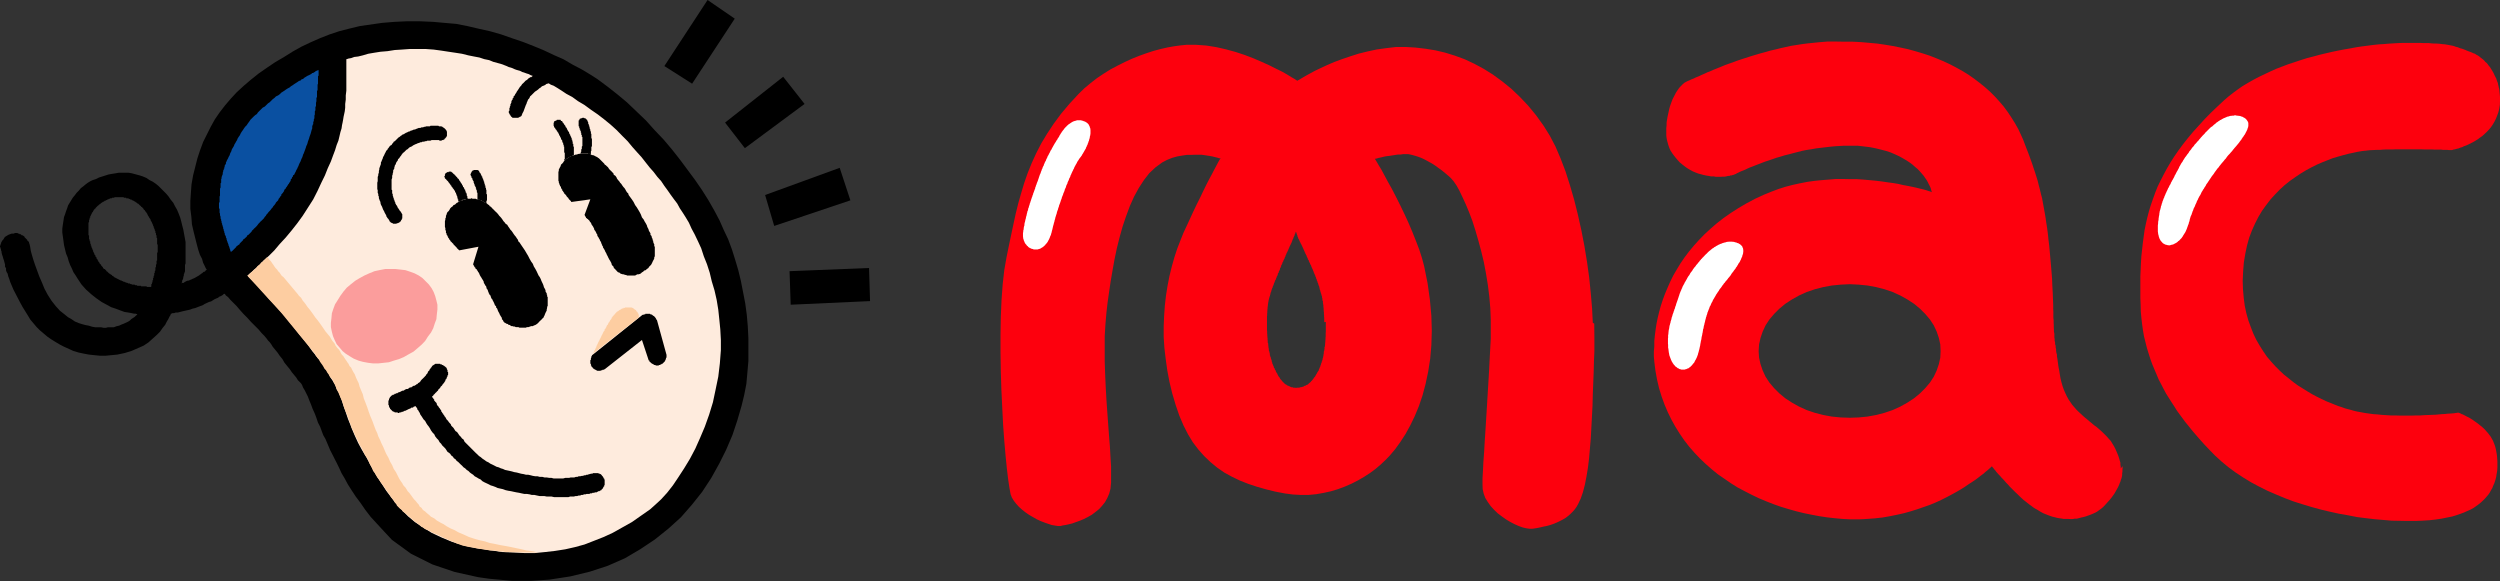
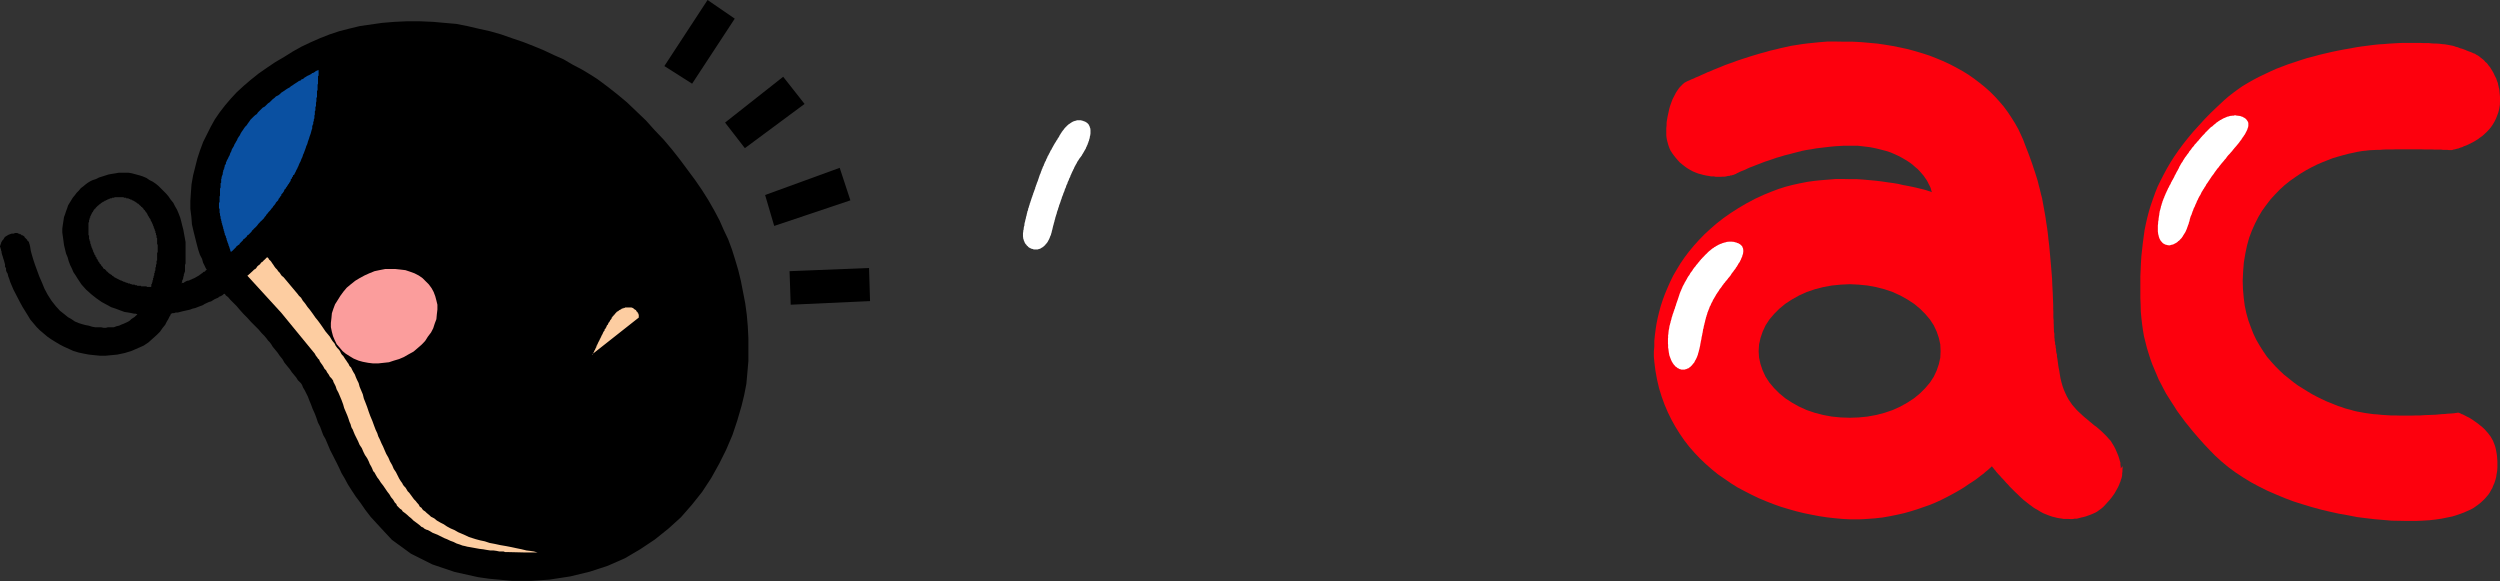
<svg xmlns="http://www.w3.org/2000/svg" id="_レイヤー_6" data-name="レイヤー 6" viewBox="0 0 172.95 40.21">
  <rect x="0" y="0" width="172.95" height="40.21" fill="#333333" stroke="none" />
  <defs>
    <style>
      .cls-1 {
        fill: #fdcda1;
      }

      .cls-2 {
        fill: #feebdd;
      }

      .cls-3 {
        fill: #fd000d;
      }

      .cls-4 {
        fill: #fff;
      }

      .cls-5 {
        fill: #fb9d9c;
      }

      .cls-6 {
        fill: #0a50a1;
      }
    </style>
  </defs>
  <g>
    <path d="M0,17.07v-.07l.04-.04v-.07l.04-.07v-.04l.04-.07.04-.07.07-.07.04-.07.07-.11.07-.04.11-.07.07-.04.11-.04.11-.04h.15l.07-.04h.18l.04.04h.07l.04.04h.07l.04.04.04.04h.07l.04.04.07.04v.04l.04.04.04.04.04.04.04.04.04.04v.04l.04.04h.04v.04l.04.04v.04l.04.11.04.18.04.26.07.26.11.37.11.33.15.41.15.41.18.41.18.44.22.41.26.41.29.37.3.33.33.26.22.18.26.15.22.15.26.11.22.07.26.07.22.04.22.07.22.04h.41l.18.04h.15l.15-.04h.41l.18-.07.18-.04.15-.07.18-.07.15-.07.15-.07.11-.07.11-.11.11-.07.11-.07.07-.07.04-.04.07-.04v-.04h.04-.04l-.11-.04h-.11l-.18-.04-.22-.04-.26-.04-.3-.11-.29-.11-.33-.11-.33-.18-.33-.18-.37-.26-.33-.26-.37-.33-.33-.37-.29-.44-.11-.18-.15-.22-.11-.26-.11-.22-.11-.29-.07-.26-.11-.26-.07-.29-.07-.29-.04-.3-.04-.29-.04-.29v-.26l.04-.29.04-.26.04-.26.07-.18.07-.22.07-.18.07-.22.11-.18.11-.18.11-.18.15-.18.11-.15.15-.15.15-.18.15-.11.18-.15.15-.11.18-.11.15-.07.22-.07.22-.11.22-.07.22-.07.22-.07.22-.04.26-.04.22-.04h.7l.22.04.26.07.26.07.22.07.26.11.22.15.22.11.22.15.18.15.18.18.18.18.18.18.15.18.15.22.18.22.11.22.15.26.11.26.11.29.07.26.07.29.07.26.04.22.04.22.04.22.04.22v1.47l-.04.11v.44l-.04.11-.04.11v.07l-.04.11v.07l-.04.11-.04.07v.11l-.04.04v.04l.04-.04h.11l.04-.04.07-.04.07-.04.11-.04h.07l.07-.04.11-.04.07-.04.11-.04.07-.04.07-.04.07-.04.07-.04.07-.04.04-.04.07-.04.04-.04.07-.04.04-.04.04-.04h.04l.07-.04.04-.04v-.04h.04l.04-.04-.04-.04-.04-.07-.07-.15-.11-.22-.07-.26-.15-.29-.11-.33-.11-.41-.11-.44-.11-.44-.11-.48-.04-.52-.07-.55v-.55l.04-.59.04-.55.11-.63.15-.59.15-.59.18-.55.22-.59.26-.52.26-.52.29-.52.33-.48.37-.48.41-.48.41-.44.48-.44.48-.41.55-.44.59-.41.55-.37.63-.37.59-.37.59-.33.63-.3.66-.29.66-.26.66-.22.7-.18.74-.18.77-.11.77-.11.85-.07.85-.04h.92l.92.04.77.07.81.07.77.15.77.18.81.18.77.22.74.26.77.26.74.29.7.29.7.33.66.29.63.37.63.33.55.33.52.33.7.52.7.55.66.55.66.63.66.63.59.66.63.66.59.7.55.7.52.7.52.7.48.7.44.7.4.7.37.7.29.66.3.63.26.7.22.7.22.74.18.74.15.77.15.77.11.81.07.81.04.81v1.58l-.07.81-.07.77-.15.77-.18.74-.3,1.03-.33.99-.44,1.03-.48.96-.55.99-.63.96-.7.88-.77.88-.85.77-.96.77-.99.66-1.07.63-1.18.52-1.25.41-1.36.33-1.44.22-.59.04-.63.04h-1.4l-.77-.07-.77-.07-.77-.11-.81-.18-.81-.18-.77-.26-.77-.26-.74-.37-.74-.37-.66-.48-.66-.48-.55-.59-.48-.52-.44-.48-.37-.48-.33-.48-.33-.44-.29-.44-.26-.41-.22-.41-.22-.37-.15-.33-.18-.37-.15-.29-.15-.3-.15-.29-.11-.26-.11-.26-.11-.26-.15-.26-.11-.29-.11-.3-.15-.29-.11-.33-.11-.29-.15-.33-.11-.3-.11-.26-.11-.29-.11-.22-.11-.22-.11-.18-.07-.18-.07-.11-.11-.11-.11-.11-.11-.18-.15-.18-.15-.18-.15-.22-.18-.22-.18-.22-.15-.26-.18-.22-.15-.22-.18-.22-.15-.18-.11-.18-.11-.15-.11-.11-.11-.15-.15-.18-.18-.18-.22-.26-.26-.26-.26-.26-.26-.29-.26-.26-.26-.29-.22-.26-.22-.22-.22-.22-.15-.18-.15-.11-.07-.11h-.07l-.04.04-.04.04-.07.04-.07.04-.11.04-.07.07-.11.04-.15.07-.11.07-.11.07-.15.04-.15.07-.15.07-.11.07-.18.07-.18.07-.18.07-.18.04-.18.07-.18.04-.18.04-.18.04-.15.04-.15.04h-.15l-.11.04h-.11l-.07.04h-.04l-.04.11-.07.11-.07.15-.11.18-.11.22-.18.22-.18.26-.22.22-.29.26-.29.26-.33.22-.41.18-.41.18-.48.15-.52.11-.41.04-.41.04h-.37l-.41-.04-.37-.04-.37-.07-.33-.07-.37-.11-.33-.15-.33-.15-.29-.15-.3-.18-.29-.18-.26-.18-.26-.22-.26-.22-.22-.22-.22-.26-.22-.26-.18-.3-.18-.29-.18-.29-.18-.33-.15-.29-.15-.29-.15-.29-.11-.26-.11-.26-.07-.22-.07-.18-.04-.18-.07-.11-.04-.11v-.15l-.07-.11v-.15l-.04-.15-.04-.15-.04-.11-.04-.15-.04-.11-.04-.15v-.07l-.04-.11v-.07l-.04-.07v-.04ZM10.47,19.72v-.07h.04v-.11h.04v-.15h.04v-.15l.04-.04v-.11l.04-.04v-.15l.04-.04v-.11l.04-.04v-.22h.04v-.18l.04-.04v-.22l.04-.04v-.52l.04-.04v-.52l-.04-.04v-.41l-.04-.04v-.15l-.04-.04v-.11l-.04-.04v-.11l-.04-.04v-.07l-.04-.04v-.07l-.04-.04v-.07l-.04-.04v-.07l-.04-.04v-.04l-.04-.04v-.07h-.04v-.07h-.04v-.11h-.04v-.04l-.04-.04v-.04h-.04v-.07h-.04v-.04l-.04-.04v-.04l-.04-.04v-.04l-.04-.04v-.04h-.04v-.04h-.04v-.07h-.04v-.04l-.04-.04h-.04v-.04l-.04-.04v-.04h-.04v-.04h-.04v-.04h-.04l-.04-.04v-.04h-.04l-.04-.04-.04-.04-.04-.04-.04-.04h-.04l-.04-.04-.04-.04h-.04v-.04h-.07v-.04h-.04l-.04-.04h-.07v-.04h-.07v-.04h-.11v-.04h-.07l-.04-.04h-.15v-.04h-.15l-.04-.04h-.63v.04h-.15l-.04.04h-.11l-.04.04h-.07v.04h-.07l-.04.04h-.04l-.04.04h-.07v.04h-.04l-.04.04h-.04l-.04.04h-.04v.04h-.04l-.04.04-.04.04h-.04v.04h-.04v.04h-.04l-.04.04-.04.04-.04.04-.04.04-.04.04v.04h-.04l-.04.04v.04h-.04v.04l-.04.04v.04l-.04.04-.04.04v.04l-.04.04v.04l-.04.04v.07h-.04v.11h-.04v.11l-.04.04v.15l-.04.04v.88h.04v.26l.04.04v.11h.04v.15l.04.04v.11h.04v.11l.04.04v.04l.04.04v.07l.04.04v.07l.04.04v.04l.04.04v.07l.04.04.04.04v.07l.04.04.04.04v.07l.04.04.04.04v.04l.04.04v.04l.04.04.04.04v.04l.04.04.04.04.04.04v.04l.04.04.04.04.04.04v.04l.04.04.04.04h.04l.04.04.04.04.04.04v.04h.04l.04.04.04.04.04.04.04.04h.04l.04.04.04.04h.04l.04.04v.04h.07v.04h.04l.04.04.04.04h.04l.04.04h.04l.04.04h.04l.04.04h.04l.04.04h.04l.04.04h.07l.04.04h.04l.04.04h.07l.04.04h.07l.04.04h.07l.04.04h.11l.04.04h.07l.04.04h.18l.04.04h.11l.04.04h.26v.04h.37l.04.04h.29Z" />
    <polygon class="cls-6" points="22.04 4.83 22.04 4.83 22 4.87 21.97 4.87 21.93 4.87 21.93 4.9 21.86 4.9 21.82 4.94 21.78 4.98 21.71 5.01 21.67 5.05 21.6 5.05 21.53 5.12 21.45 5.16 21.38 5.2 21.3 5.23 21.23 5.27 21.12 5.34 21.05 5.38 20.97 5.46 20.86 5.49 20.79 5.57 20.68 5.6 20.57 5.68 20.46 5.75 20.35 5.82 20.24 5.9 20.12 5.97 20.05 6.04 19.9 6.12 19.79 6.19 19.68 6.27 19.57 6.34 19.46 6.41 19.35 6.52 19.24 6.6 19.09 6.67 18.98 6.78 18.87 6.86 18.76 6.97 18.65 7.08 18.54 7.15 18.43 7.26 18.32 7.37 18.17 7.45 18.06 7.56 17.95 7.67 17.84 7.78 17.77 7.89 17.66 7.96 17.54 8.07 17.43 8.18 17.32 8.29 17.25 8.4 17.14 8.55 17.07 8.66 16.96 8.77 16.88 8.88 16.81 8.99 16.73 9.1 16.66 9.21 16.59 9.36 16.51 9.47 16.44 9.58 16.4 9.69 16.33 9.8 16.29 9.88 16.22 9.99 16.18 10.1 16.14 10.17 16.07 10.28 16.03 10.36 16 10.47 15.96 10.54 15.92 10.62 15.89 10.73 15.85 10.8 15.81 10.87 15.78 10.95 15.74 11.02 15.7 11.09 15.67 11.17 15.63 11.24 15.63 11.32 15.59 11.39 15.55 11.43 15.55 11.5 15.52 11.57 15.52 11.65 15.48 11.68 15.48 11.76 15.44 11.79 15.44 11.87 15.41 11.94 15.41 11.98 15.41 12.05 15.37 12.13 15.37 12.16 15.33 12.24 15.33 12.27 15.33 12.35 15.3 12.38 15.3 12.46 15.3 12.5 15.3 12.57 15.3 12.64 15.26 12.68 15.26 12.75 15.26 12.79 15.26 12.86 15.26 12.94 15.26 12.97 15.22 13.05 15.22 13.12 15.22 13.2 15.22 13.23 15.22 13.31 15.22 13.38 15.22 13.45 15.22 13.53 15.19 13.6 15.19 13.67 15.19 13.75 15.19 13.82 15.19 13.9 15.19 13.97 15.15 14.04 15.15 14.12 15.15 14.15 15.15 14.23 15.15 14.26 15.15 14.34 15.15 14.41 15.19 14.45 15.19 14.52 15.19 14.6 15.19 14.63 15.19 14.71 15.22 14.78 15.22 14.85 15.22 14.89 15.26 15 15.26 15.04 15.26 15.11 15.3 15.19 15.3 15.26 15.33 15.33 15.33 15.41 15.37 15.48 15.37 15.55 15.41 15.63 15.41 15.67 15.44 15.74 15.44 15.81 15.48 15.89 15.48 15.96 15.52 16.03 15.52 16.11 15.55 16.14 15.55 16.22 15.59 16.29 15.63 16.37 15.63 16.44 15.67 16.48 15.67 16.55 15.7 16.62 15.7 16.66 15.74 16.73 15.74 16.77 15.78 16.84 15.78 16.88 15.81 16.92 15.81 16.99 15.85 17.03 15.85 17.07 15.85 17.1 15.89 17.14 15.89 17.18 15.89 17.21 15.92 17.25 15.92 17.29 15.92 17.32 15.96 17.36 15.96 17.4 15.96 17.43 16 17.43 16 17.4 16.03 17.4 16.03 17.36 16.07 17.36 16.11 17.32 16.14 17.29 16.18 17.25 16.22 17.21 16.25 17.18 16.29 17.14 16.33 17.1 16.37 17.03 16.44 16.99 16.48 16.95 16.55 16.92 16.59 16.84 16.62 16.81 16.7 16.73 16.73 16.7 16.81 16.62 16.84 16.55 16.92 16.51 16.99 16.44 17.07 16.37 17.1 16.29 17.18 16.25 17.25 16.18 17.32 16.11 17.4 16.03 17.43 15.96 17.51 15.89 17.58 15.81 17.66 15.74 17.73 15.67 17.8 15.59 17.88 15.48 17.95 15.41 18.02 15.33 18.1 15.26 18.17 15.19 18.25 15.11 18.32 15 18.39 14.93 18.43 14.85 18.5 14.78 18.58 14.67 18.65 14.6 18.72 14.52 18.8 14.41 18.87 14.34 18.91 14.26 18.98 14.19 19.06 14.08 19.09 14.01 19.17 13.93 19.24 13.86 19.28 13.75 19.35 13.67 19.39 13.6 19.42 13.56 19.46 13.53 19.46 13.45 19.5 13.42 19.53 13.38 19.57 13.34 19.61 13.27 19.65 13.23 19.65 13.2 19.68 13.12 19.72 13.08 19.76 13.05 19.79 12.97 19.83 12.94 19.87 12.86 19.9 12.83 19.94 12.75 19.98 12.72 20.01 12.64 20.05 12.61 20.09 12.53 20.12 12.46 20.12 12.38 20.2 12.35 20.2 12.27 20.27 12.2 20.27 12.13 20.35 12.09 20.38 12.02 20.42 11.94 20.46 11.87 20.49 11.79 20.53 11.72 20.57 11.65 20.6 11.57 20.64 11.5 20.68 11.39 20.71 11.32 20.75 11.24 20.79 11.17 20.83 11.06 20.86 10.98 20.9 10.91 20.94 10.8 20.97 10.69 21.01 10.62 21.05 10.51 21.08 10.43 21.12 10.32 21.16 10.21 21.19 10.1 21.23 10.03 21.27 9.92 21.3 9.8 21.34 9.69 21.38 9.58 21.41 9.47 21.45 9.36 21.49 9.25 21.53 9.1 21.56 8.99 21.6 8.88 21.6 8.74 21.64 8.62 21.67 8.59 21.67 8.55 21.67 8.48 21.67 8.44 21.71 8.37 21.71 8.33 21.71 8.26 21.75 8.18 21.75 8.15 21.75 8.07 21.75 8 21.78 7.92 21.78 7.85 21.78 7.78 21.78 7.7 21.82 7.63 21.82 7.56 21.82 7.48 21.82 7.41 21.86 7.33 21.86 7.26 21.86 7.19 21.86 7.11 21.89 7 21.89 6.93 21.89 6.86 21.89 6.78 21.93 6.71 21.93 6.63 21.93 6.52 21.93 6.45 21.93 6.38 21.93 6.3 21.97 6.23 21.97 6.16 21.97 6.08 21.97 6.01 21.97 5.93 21.97 5.86 22 5.79 22 5.71 22 5.64 22 5.6 22 5.53 22 5.46 22 5.42 22 5.34 22 5.27 22.04 5.23 22.04 5.2 22.04 5.12 22.04 5.09 22.04 5.05 22.04 5.01 22.04 4.98 22.04 4.94 22.04 4.9 22.04 4.87 22.04 4.83" />
-     <polygon class="cls-2" points="17.1 19.06 17.18 19.02 17.29 18.91 17.43 18.8 17.66 18.58 17.95 18.32 18.24 18.02 18.61 17.69 18.98 17.32 19.35 16.88 19.76 16.44 20.16 15.96 20.57 15.44 20.94 14.93 21.3 14.37 21.67 13.79 21.97 13.2 22.23 12.64 22.48 12.13 22.67 11.65 22.89 11.17 23.04 10.76 23.18 10.39 23.29 10.03 23.41 9.73 23.48 9.44 23.55 9.14 23.63 8.88 23.66 8.66 23.7 8.48 23.74 8.26 23.77 8.07 23.81 7.89 23.85 7.7 23.88 7.45 23.88 7.19 23.92 6.89 23.92 6.6 23.96 6.27 23.96 5.97 23.96 5.64 23.96 5.34 23.96 5.05 23.96 4.79 23.96 4.57 23.96 4.39 23.96 4.24 23.96 4.13 23.96 4.09 24 4.09 24.11 4.05 24.29 4.02 24.51 3.94 24.77 3.91 25.1 3.83 25.47 3.72 25.88 3.65 26.32 3.58 26.8 3.54 27.31 3.46 27.79 3.43 28.34 3.39 28.9 3.39 29.45 3.39 30 3.43 30.52 3.5 31.04 3.58 31.51 3.65 31.96 3.72 32.4 3.83 32.8 3.91 33.17 3.98 33.5 4.09 33.84 4.16 34.13 4.28 34.39 4.35 34.65 4.42 34.87 4.5 35.05 4.57 35.2 4.64 35.35 4.68 35.46 4.72 35.61 4.79 35.72 4.83 35.86 4.87 35.97 4.9 36.12 4.98 36.23 5.01 36.34 5.05 36.45 5.09 36.56 5.12 36.64 5.16 36.71 5.2 36.79 5.23 36.82 5.23 36.86 5.27 36.82 5.27 36.79 5.31 36.75 5.34 36.67 5.34 36.64 5.38 36.56 5.42 36.53 5.46 36.45 5.53 36.38 5.57 36.34 5.6 36.27 5.68 36.2 5.75 36.12 5.82 36.05 5.93 35.97 6.01 35.9 6.12 35.83 6.23 35.75 6.34 35.72 6.41 35.64 6.52 35.61 6.6 35.53 6.67 35.53 6.75 35.46 6.82 35.46 6.89 35.42 6.93 35.38 7 35.38 7.08 35.35 7.15 35.31 7.22 35.31 7.3 35.31 7.33 35.27 7.37 35.27 7.41 35.27 7.45 35.24 7.48 35.24 7.52 35.24 7.56 35.24 7.63 35.24 7.67 35.2 7.67 35.2 7.7 35.2 7.74 35.2 7.78 35.2 7.81 35.24 7.85 35.24 7.89 35.27 7.92 35.31 7.96 35.31 8 35.35 8.04 35.35 8.07 35.38 8.07 35.42 8.11 35.46 8.15 35.5 8.15 35.53 8.15 35.57 8.15 35.64 8.15 35.68 8.15 35.72 8.15 35.75 8.15 35.83 8.15 35.86 8.15 35.9 8.11 35.94 8.11 35.97 8.07 36.01 8.07 36.05 8.04 36.09 8 36.09 7.96 36.12 7.92 36.12 7.89 36.16 7.81 36.2 7.74 36.23 7.67 36.27 7.56 36.31 7.45 36.34 7.37 36.38 7.26 36.42 7.19 36.45 7.08 36.49 7 36.53 6.89 36.6 6.82 36.64 6.75 36.67 6.67 36.75 6.6 36.79 6.56 36.9 6.45 37.01 6.34 37.12 6.27 37.23 6.19 37.3 6.12 37.41 6.05 37.49 5.97 37.6 5.93 37.67 5.9 37.74 5.86 37.78 5.82 37.85 5.79 37.89 5.79 37.93 5.79 37.93 5.75 38 5.79 38.11 5.86 38.3 5.93 38.55 6.08 38.85 6.27 39.18 6.49 39.59 6.71 39.99 7 40.43 7.26 40.88 7.59 41.36 7.92 41.8 8.26 42.24 8.62 42.65 8.99 43.05 9.4 43.42 9.77 43.75 10.17 44.08 10.54 44.38 10.87 44.67 11.24 44.93 11.57 45.23 11.91 45.48 12.24 45.74 12.53 45.96 12.86 46.18 13.16 46.41 13.49 46.63 13.79 46.85 14.08 47.03 14.41 47.25 14.74 47.44 15.04 47.66 15.41 47.84 15.81 48.06 16.22 48.29 16.7 48.51 17.18 48.69 17.73 48.91 18.28 49.1 18.87 49.24 19.46 49.43 20.09 49.58 20.75 49.69 21.42 49.76 22.08 49.83 22.78 49.87 23.52 49.87 24.22 49.8 25.14 49.69 26.06 49.5 26.98 49.32 27.83 49.06 28.68 48.76 29.52 48.43 30.3 48.1 31.04 47.73 31.74 47.33 32.4 46.92 33.03 46.55 33.58 46.15 34.09 45.74 34.54 45.34 34.91 44.97 35.24 44.34 35.68 43.71 36.12 43.05 36.49 42.39 36.86 41.76 37.15 41.1 37.41 40.43 37.67 39.77 37.85 39.11 38 38.41 38.11 37.71 38.19 37.01 38.26 36.27 38.26 35.53 38.22 34.76 38.19 33.98 38.08 32.99 37.93 32.1 37.74 31.29 37.49 30.56 37.19 29.86 36.86 29.27 36.49 28.71 36.12 28.23 35.72 27.79 35.27 27.39 34.83 27.05 34.39 26.72 33.95 26.43 33.5 26.17 33.1 25.91 32.69 25.69 32.29 25.36 31.66 25.03 31.11 24.77 30.63 24.55 30.15 24.36 29.71 24.22 29.34 24.07 28.97 23.96 28.64 23.85 28.31 23.74 28.01 23.66 27.72 23.55 27.46 23.44 27.16 23.29 26.91 23.18 26.61 23 26.32 22.85 26.1 22.74 25.84 22.59 25.62 22.45 25.43 22.34 25.21 22.19 25.03 22.04 24.84 21.89 24.66 21.75 24.47 21.6 24.29 21.45 24.07 21.3 23.85 21.12 23.63 20.94 23.41 20.72 23.15 20.49 22.85 20.27 22.56 20.01 22.26 19.76 21.93 19.46 21.6 19.17 21.27 18.91 20.97 18.61 20.68 18.36 20.38 18.1 20.09 17.88 19.83 17.66 19.61 17.47 19.42 17.32 19.28 17.21 19.17 17.14 19.06 17.1 19.06" />
    <polygon points="33.1 17.07 31.77 17.32 31.74 17.29 31.7 17.25 31.66 17.21 31.62 17.18 31.59 17.14 31.59 17.1 31.55 17.1 31.51 17.03 31.48 17.03 31.44 16.96 31.4 16.96 31.37 16.88 31.33 16.84 31.29 16.81 31.26 16.77 31.22 16.73 31.18 16.7 31.15 16.66 31.15 16.62 31.11 16.59 31.07 16.55 31.07 16.51 31.04 16.48 31 16.44 31 16.4 31 16.37 30.96 16.37 30.96 16.33 30.96 16.29 30.92 16.29 30.92 16.25 30.89 16.22 30.89 16.14 30.85 16.11 30.85 16.03 30.85 15.96 30.81 15.92 30.81 15.85 30.81 15.78 30.78 15.7 30.78 15.63 30.78 15.55 30.78 15.44 30.78 15.37 30.78 15.3 30.81 15.19 30.81 15.11 30.85 15.04 30.85 14.93 30.89 14.85 30.92 14.74 30.96 14.67 31.04 14.6 31.11 14.49 31.15 14.41 31.22 14.34 31.33 14.26 31.37 14.19 31.48 14.15 31.55 14.08 31.59 14.04 31.66 14.01 31.77 13.93 31.85 13.9 31.92 13.86 31.99 13.86 32.07 13.82 32.14 13.79 32.21 13.79 32.29 13.75 32.36 13.75 32.47 13.75 32.55 13.75 32.62 13.71 32.69 13.75 32.77 13.75 32.84 13.75 32.91 13.75 32.99 13.79 33.06 13.79 33.14 13.82 33.21 13.82 33.28 13.86 33.36 13.9 33.43 13.93 33.5 13.97 33.54 14.01 33.62 14.04 33.69 14.08 33.76 14.15 33.84 14.19 33.87 14.26 33.95 14.3 34.02 14.37 34.09 14.45 34.17 14.52 34.24 14.6 34.32 14.67 34.39 14.74 34.46 14.82 34.54 14.93 34.61 15 34.68 15.08 34.76 15.19 34.83 15.3 34.9 15.37 34.98 15.48 35.09 15.55 35.16 15.67 35.24 15.78 35.31 15.89 35.38 15.96 35.46 16.07 35.53 16.18 35.61 16.29 35.68 16.37 35.75 16.48 35.83 16.59 35.86 16.7 35.94 16.77 36.01 16.88 36.16 17.1 36.31 17.32 36.42 17.51 36.53 17.69 36.64 17.91 36.75 18.1 36.86 18.25 36.93 18.43 37.04 18.61 37.12 18.76 37.19 18.91 37.26 19.06 37.34 19.17 37.41 19.31 37.45 19.42 37.52 19.57 37.56 19.65 37.6 19.76 37.63 19.87 37.67 19.94 37.71 20.01 37.74 20.09 37.74 20.16 37.78 20.24 37.82 20.27 37.82 20.35 37.82 20.38 37.85 20.38 37.85 20.42 37.85 20.46 37.85 20.49 37.85 20.53 37.89 20.53 37.89 20.57 37.89 20.6 37.89 20.68 37.89 20.71 37.89 20.75 37.89 20.83 37.89 20.9 37.89 20.94 37.89 21.01 37.89 21.08 37.89 21.16 37.85 21.23 37.85 21.3 37.82 21.42 37.82 21.49 37.78 21.56 37.74 21.64 37.71 21.71 37.67 21.82 37.63 21.89 37.6 21.97 37.52 22.04 37.45 22.12 37.37 22.19 37.3 22.26 37.23 22.34 37.15 22.41 37.04 22.48 36.93 22.52 36.86 22.56 36.75 22.56 36.67 22.59 36.56 22.63 36.45 22.63 36.38 22.67 36.27 22.67 36.2 22.67 36.12 22.67 36.01 22.67 35.94 22.67 35.86 22.63 35.75 22.63 35.68 22.63 35.61 22.59 35.53 22.59 35.46 22.56 35.38 22.56 35.31 22.52 35.27 22.48 35.2 22.48 35.16 22.45 35.13 22.41 35.05 22.41 35.02 22.37 34.98 22.37 34.98 22.34 34.94 22.34 34.9 22.34 34.9 22.3 34.87 22.26 34.83 22.26 34.83 22.23 34.79 22.15 34.76 22.12 34.72 22.08 34.72 22 34.68 21.93 34.65 21.89 34.61 21.82 34.57 21.75 34.54 21.67 34.5 21.6 34.46 21.53 34.43 21.45 34.39 21.34 34.32 21.27 34.32 21.19 34.24 21.12 34.2 21.01 34.17 20.94 34.13 20.86 34.09 20.79 34.06 20.71 34.02 20.68 33.98 20.6 33.95 20.53 33.95 20.49 33.91 20.42 33.87 20.38 33.84 20.35 33.84 20.31 33.8 20.27 33.8 20.2 33.76 20.16 33.76 20.12 33.73 20.05 33.69 19.98 33.65 19.94 33.65 19.87 33.62 19.79 33.58 19.76 33.54 19.68 33.5 19.61 33.47 19.57 33.47 19.5 33.43 19.42 33.39 19.35 33.36 19.31 33.32 19.24 33.28 19.17 33.25 19.13 33.21 19.06 33.17 18.98 33.17 18.95 33.14 18.91 33.1 18.83 33.06 18.8 33.06 18.76 33.03 18.72 32.99 18.69 32.99 18.65 32.95 18.61 32.91 18.61 32.91 18.58 32.88 18.54 32.88 18.5 32.84 18.5 32.84 18.47 32.8 18.43 32.8 18.39 32.77 18.39 32.77 18.36 32.77 18.32 32.73 18.32 32.73 18.28 33.1 17.07" />
    <polygon points="40.84 13.79 39.55 13.97 39.51 13.97 39.51 13.93 39.48 13.9 39.44 13.86 39.4 13.82 39.37 13.79 39.33 13.75 39.33 13.71 39.29 13.67 39.25 13.64 39.22 13.6 39.18 13.56 39.18 13.53 39.14 13.49 39.11 13.45 39.07 13.42 39.03 13.38 39.03 13.34 39 13.31 38.96 13.27 38.96 13.23 38.92 13.2 38.89 13.16 38.89 13.12 38.89 13.09 38.85 13.09 38.85 13.05 38.81 13.01 38.81 12.97 38.81 12.94 38.78 12.9 38.74 12.86 38.74 12.83 38.7 12.75 38.7 12.72 38.66 12.64 38.66 12.57 38.63 12.5 38.63 12.46 38.63 12.38 38.63 12.31 38.63 12.2 38.63 12.13 38.63 12.05 38.63 11.98 38.63 11.91 38.66 11.79 38.66 11.72 38.7 11.65 38.74 11.57 38.78 11.5 38.81 11.39 38.89 11.32 38.96 11.24 39 11.17 39.11 11.06 39.14 11.02 39.22 10.98 39.29 10.91 39.37 10.87 39.44 10.84 39.51 10.8 39.59 10.76 39.66 10.76 39.73 10.73 39.84 10.69 39.92 10.69 39.99 10.65 40.07 10.65 40.14 10.62 40.21 10.62 40.29 10.62 40.36 10.62 40.43 10.62 40.51 10.62 40.58 10.62 40.69 10.65 40.77 10.65 40.84 10.65 40.88 10.69 40.95 10.73 41.02 10.73 41.1 10.76 41.17 10.8 41.25 10.84 41.32 10.87 41.36 10.91 41.43 10.95 41.5 11.02 41.54 11.06 41.61 11.13 41.65 11.17 41.72 11.24 41.8 11.32 41.84 11.39 41.91 11.43 41.98 11.5 42.06 11.57 42.13 11.68 42.2 11.76 42.28 11.83 42.35 11.91 42.43 11.98 42.46 12.09 42.57 12.16 42.65 12.27 42.68 12.35 42.76 12.46 42.83 12.53 42.9 12.64 42.98 12.72 43.05 12.83 43.13 12.94 43.2 13.01 43.27 13.12 43.31 13.2 43.38 13.31 43.46 13.38 43.49 13.49 43.57 13.6 43.71 13.79 43.83 13.97 43.94 14.19 44.05 14.34 44.16 14.52 44.27 14.71 44.34 14.85 44.41 15.04 44.53 15.19 44.6 15.33 44.67 15.44 44.75 15.59 44.78 15.7 44.86 15.85 44.89 15.96 44.93 16.03 45 16.14 45 16.25 45.08 16.33 45.08 16.4 45.12 16.48 45.15 16.55 45.15 16.62 45.19 16.66 45.19 16.73 45.19 16.77 45.23 16.81 45.23 16.84 45.23 16.88 45.26 16.88 45.26 16.92 45.26 16.96 45.26 16.99 45.26 17.03 45.3 17.07 45.3 17.14 45.3 17.18 45.3 17.25 45.3 17.29 45.3 17.36 45.3 17.43 45.3 17.51 45.3 17.58 45.3 17.66 45.3 17.73 45.26 17.8 45.26 17.88 45.23 17.95 45.19 18.02 45.15 18.1 45.12 18.17 45.08 18.25 45.04 18.32 44.97 18.39 44.89 18.47 44.86 18.54 44.75 18.61 44.67 18.69 44.56 18.72 44.49 18.8 44.41 18.84 44.34 18.91 44.27 18.95 44.16 18.98 44.08 18.98 44.01 19.02 43.94 19.06 43.83 19.06 43.75 19.06 43.68 19.06 43.6 19.06 43.53 19.06 43.46 19.06 43.38 19.06 43.31 19.02 43.24 19.02 43.16 18.98 43.09 18.98 43.01 18.95 42.98 18.95 42.9 18.91 42.87 18.87 42.79 18.84 42.76 18.84 42.72 18.8 42.68 18.76 42.65 18.72 42.61 18.69 42.57 18.65 42.57 18.61 42.54 18.61 42.54 18.58 42.5 18.58 42.46 18.54 42.46 18.5 42.43 18.43 42.39 18.39 42.35 18.36 42.31 18.28 42.31 18.25 42.28 18.17 42.24 18.1 42.2 18.02 42.17 17.99 42.13 17.91 42.09 17.84 42.06 17.77 42.02 17.69 41.98 17.62 41.95 17.54 41.91 17.47 41.87 17.4 41.84 17.32 41.8 17.25 41.76 17.18 41.72 17.14 41.72 17.07 41.69 17.03 41.65 16.96 41.65 16.92 41.61 16.88 41.61 16.84 41.58 16.77 41.58 16.73 41.54 16.7 41.5 16.62 41.5 16.59 41.47 16.55 41.43 16.48 41.39 16.4 41.36 16.37 41.32 16.29 41.32 16.22 41.28 16.18 41.25 16.11 41.21 16.03 41.17 15.96 41.13 15.92 41.1 15.85 41.1 15.81 41.06 15.74 41.02 15.66 40.99 15.63 40.95 15.55 40.91 15.52 40.91 15.48 40.88 15.41 40.84 15.37 40.8 15.33 40.8 15.3 40.77 15.26 40.73 15.22 40.69 15.19 40.66 15.15 40.62 15.15 40.62 15.11 40.58 15.11 40.58 15.08 40.54 15.08 40.54 15.04 40.51 15 40.51 14.96 40.47 14.96 40.47 14.93 40.47 14.89 40.43 14.89 40.84 13.79" />
    <polygon class="cls-5" points="27.94 24.7 27.61 24.84 27.24 24.95 26.91 25.06 26.54 25.1 26.17 25.14 25.8 25.14 25.47 25.1 25.1 25.03 24.81 24.95 24.47 24.81 24.22 24.66 23.92 24.47 23.7 24.29 23.48 24.03 23.29 23.81 23.15 23.52 23.04 23.26 22.96 22.96 22.89 22.63 22.89 22.34 22.93 22 22.96 21.67 23.07 21.34 23.18 21.05 23.37 20.75 23.55 20.46 23.77 20.16 23.99 19.9 24.29 19.65 24.58 19.42 24.88 19.24 25.21 19.06 25.54 18.91 25.91 18.76 26.24 18.69 26.65 18.61 26.98 18.61 27.35 18.61 27.72 18.65 28.05 18.69 28.38 18.8 28.68 18.91 28.97 19.06 29.23 19.24 29.45 19.46 29.67 19.68 29.86 19.94 30 20.2 30.11 20.49 30.19 20.79 30.26 21.08 30.26 21.41 30.22 21.75 30.19 22.08 30.08 22.37 29.97 22.71 29.82 23 29.6 23.29 29.41 23.59 29.16 23.85 28.86 24.11 28.6 24.33 28.27 24.51 27.94 24.7" />
-     <polygon points="30.56 8.74 30.56 8.74 30.56 8.77 30.59 8.77 30.63 8.77 30.63 8.81 30.67 8.81 30.7 8.85 30.74 8.88 30.78 8.88 30.78 8.92 30.81 8.92 30.81 8.96 30.85 8.96 30.85 8.99 30.89 9.03 30.89 9.07 30.92 9.1 30.92 9.14 30.92 9.18 30.92 9.21 30.92 9.25 30.92 9.29 30.92 9.33 30.92 9.36 30.92 9.4 30.89 9.44 30.89 9.47 30.85 9.51 30.81 9.55 30.81 9.58 30.78 9.58 30.74 9.62 30.74 9.66 30.7 9.66 30.67 9.66 30.67 9.69 30.63 9.69 30.59 9.69 30.56 9.69 30.56 9.73 30.52 9.73 30.48 9.73 30.45 9.73 30.41 9.73 30.37 9.69 30.33 9.69 30.3 9.69 30.26 9.69 30.22 9.69 30.15 9.69 30.11 9.69 30.04 9.69 30 9.69 29.93 9.69 29.86 9.69 29.78 9.73 29.71 9.73 29.63 9.73 29.56 9.73 29.49 9.77 29.41 9.77 29.34 9.8 29.23 9.8 29.16 9.84 29.08 9.84 29.01 9.88 28.9 9.91 28.82 9.95 28.71 9.99 28.64 10.03 28.57 10.06 28.53 10.1 28.46 10.14 28.38 10.17 28.31 10.21 28.27 10.25 28.2 10.32 28.12 10.36 28.09 10.39 28.05 10.43 27.98 10.5 27.94 10.54 27.87 10.58 27.83 10.65 27.79 10.69 27.75 10.76 27.72 10.8 27.68 10.84 27.64 10.91 27.61 10.95 27.53 11.02 27.53 11.06 27.5 11.13 27.46 11.17 27.42 11.24 27.39 11.28 27.39 11.35 27.35 11.39 27.31 11.46 27.31 11.5 27.28 11.57 27.28 11.65 27.24 11.72 27.2 11.79 27.2 11.91 27.17 11.98 27.17 12.05 27.13 12.16 27.13 12.24 27.13 12.31 27.09 12.42 27.09 12.49 27.09 12.57 27.09 12.64 27.09 12.72 27.09 12.79 27.09 12.86 27.09 12.94 27.09 13.05 27.09 13.12 27.13 13.16 27.13 13.23 27.13 13.31 27.13 13.38 27.17 13.42 27.17 13.49 27.17 13.53 27.2 13.6 27.2 13.64 27.24 13.71 27.24 13.75 27.24 13.79 27.28 13.82 27.28 13.86 27.31 13.93 27.31 13.97 27.35 14.01 27.35 14.08 27.39 14.12 27.39 14.15 27.42 14.19 27.46 14.23 27.46 14.26 27.5 14.3 27.5 14.34 27.53 14.38 27.53 14.41 27.57 14.41 27.57 14.45 27.61 14.49 27.61 14.52 27.64 14.52 27.64 14.56 27.68 14.6 27.72 14.63 27.72 14.67 27.75 14.67 27.75 14.71 27.79 14.74 27.79 14.78 27.83 14.82 27.83 14.85 27.83 14.89 27.83 14.93 27.83 14.96 27.83 15 27.83 15.04 27.83 15.08 27.83 15.11 27.79 15.15 27.79 15.19 27.79 15.22 27.75 15.22 27.75 15.26 27.72 15.3 27.72 15.33 27.68 15.33 27.64 15.37 27.61 15.41 27.57 15.41 27.53 15.44 27.5 15.44 27.46 15.44 27.42 15.48 27.39 15.48 27.35 15.48 27.31 15.48 27.28 15.48 27.24 15.48 27.2 15.48 27.17 15.44 27.13 15.44 27.09 15.41 27.05 15.41 27.02 15.37 26.98 15.33 26.94 15.3 26.94 15.26 26.91 15.22 26.87 15.15 26.83 15.11 26.8 15.08 26.76 15 26.72 14.96 26.72 14.89 26.69 14.85 26.65 14.78 26.61 14.71 26.58 14.63 26.54 14.56 26.5 14.49 26.47 14.41 26.43 14.3 26.39 14.23 26.35 14.15 26.32 14.04 26.32 13.97 26.28 13.9 26.24 13.79 26.21 13.71 26.21 13.6 26.17 13.53 26.17 13.42 26.13 13.34 26.13 13.27 26.13 13.16 26.1 13.08 26.1 12.97 26.1 12.9 26.1 12.83 26.1 12.72 26.1 12.64 26.13 12.53 26.13 12.42 26.13 12.35 26.13 12.24 26.17 12.13 26.17 12.05 26.21 11.94 26.21 11.83 26.24 11.72 26.24 11.65 26.28 11.54 26.32 11.43 26.35 11.35 26.35 11.24 26.39 11.17 26.43 11.06 26.47 10.98 26.5 10.87 26.54 10.8 26.58 10.73 26.61 10.65 26.65 10.58 26.69 10.5 26.72 10.43 26.8 10.36 26.83 10.28 26.87 10.25 26.94 10.14 27.02 10.06 27.09 10.03 27.13 9.95 27.2 9.88 27.24 9.8 27.31 9.77 27.39 9.69 27.42 9.66 27.46 9.62 27.53 9.55 27.57 9.51 27.64 9.47 27.68 9.44 27.72 9.4 27.79 9.36 27.83 9.33 27.87 9.29 27.94 9.29 27.98 9.25 28.05 9.21 28.09 9.18 28.12 9.18 28.2 9.14 28.27 9.1 28.31 9.1 28.38 9.07 28.42 9.03 28.49 9.03 28.57 8.99 28.64 8.96 28.71 8.96 28.79 8.92 28.9 8.88 28.97 8.85 29.08 8.85 29.16 8.81 29.27 8.81 29.34 8.77 29.41 8.77 29.49 8.74 29.6 8.74 29.67 8.74 29.74 8.74 29.78 8.7 29.86 8.7 29.93 8.7 30 8.7 30.04 8.7 30.11 8.7 30.15 8.7 30.19 8.7 30.26 8.7 30.3 8.7 30.33 8.7 30.37 8.74 30.41 8.74 30.45 8.74 30.48 8.74 30.56 8.74" />
    <polygon points="31.74 13.97 31.74 13.97 31.74 13.93 31.7 13.93 31.7 13.9 31.7 13.86 31.7 13.82 31.7 13.79 31.66 13.79 31.66 13.75 31.66 13.71 31.66 13.67 31.63 13.67 31.63 13.64 31.63 13.6 31.63 13.56 31.59 13.53 31.59 13.49 31.59 13.45 31.55 13.45 31.55 13.42 31.55 13.38 31.55 13.34 31.51 13.34 31.51 13.31 31.48 13.27 31.48 13.23 31.48 13.2 31.44 13.2 31.44 13.16 31.4 13.12 31.4 13.09 31.37 13.09 31.37 13.05 31.33 13.05 31.33 13.01 31.29 12.97 31.29 12.94 31.26 12.94 31.26 12.9 31.22 12.9 31.22 12.86 31.22 12.83 31.18 12.83 31.18 12.79 31.15 12.79 31.15 12.75 31.11 12.72 31.11 12.68 31.07 12.68 31.07 12.64 31.04 12.64 31.04 12.61 31 12.57 31 12.53 30.96 12.53 30.96 12.5 30.92 12.5 30.92 12.46 30.89 12.46 30.89 12.42 30.85 12.42 30.85 12.38 30.81 12.38 30.81 12.35 30.78 12.35 30.78 12.31 30.78 12.27 30.74 12.27 30.74 12.24 30.74 12.2 30.78 12.16 30.78 12.13 30.78 12.09 30.78 12.05 30.81 12.05 30.81 12.02 30.81 11.98 30.85 11.98 30.89 11.94 30.92 11.94 30.92 11.91 30.96 11.91 31 11.91 31.04 11.91 31.04 11.87 31.07 11.87 31.11 11.87 31.15 11.87 31.18 11.87 31.22 11.87 31.22 11.91 31.26 11.91 31.29 11.94 31.33 11.98 31.37 12.02 31.4 12.05 31.44 12.05 31.44 12.09 31.48 12.13 31.51 12.13 31.51 12.16 31.55 12.2 31.59 12.24 31.63 12.27 31.63 12.31 31.66 12.31 31.66 12.35 31.7 12.35 31.7 12.38 31.74 12.38 31.74 12.42 31.77 12.46 31.77 12.5 31.81 12.5 31.81 12.53 31.85 12.57 31.85 12.61 31.88 12.61 31.88 12.64 31.92 12.68 31.92 12.72 31.96 12.72 31.96 12.75 31.96 12.79 31.99 12.79 31.99 12.83 32.03 12.86 32.03 12.9 32.03 12.94 32.07 12.94 32.07 12.97 32.1 12.97 32.1 13.01 32.1 13.05 32.14 13.05 32.14 13.09 32.14 13.12 32.18 13.12 32.18 13.16 32.18 13.2 32.21 13.2 32.21 13.23 32.21 13.27 32.21 13.31 32.25 13.31 32.25 13.34 32.25 13.38 32.29 13.38 32.29 13.42 32.29 13.45 32.29 13.49 32.29 13.53 32.33 13.56 32.33 13.6 32.33 13.64 32.33 13.67 32.36 13.71 32.36 13.75 32.33 13.75 32.33 13.79 32.29 13.79 32.25 13.79 32.21 13.79 32.18 13.79 32.14 13.79 32.1 13.79 32.1 13.82 32.07 13.82 32.03 13.82 31.99 13.82 31.99 13.86 31.96 13.86 31.7 13.97 31.74 13.97" />
    <polygon points="33.03 13.79 33.03 13.79 33.03 13.75 33.03 13.71 33.03 13.67 33.03 13.64 33.03 13.6 33.03 13.56 33.03 13.53 33.03 13.49 33.03 13.45 33.03 13.42 33.03 13.38 33.03 13.34 32.99 13.31 32.99 13.27 32.99 13.23 32.99 13.2 32.99 13.16 32.95 13.16 32.95 13.12 32.95 13.09 32.95 13.05 32.92 13.05 32.92 13.01 32.92 12.97 32.92 12.94 32.88 12.94 32.88 12.9 32.88 12.86 32.84 12.86 32.84 12.83 32.84 12.79 32.84 12.75 32.8 12.75 32.8 12.72 32.8 12.68 32.77 12.64 32.77 12.61 32.77 12.57 32.77 12.53 32.73 12.53 32.73 12.5 32.73 12.46 32.69 12.46 32.69 12.42 32.69 12.38 32.69 12.35 32.66 12.35 32.66 12.31 32.62 12.31 32.62 12.27 32.62 12.24 32.62 12.2 32.58 12.2 32.58 12.16 32.58 12.13 32.55 12.13 32.55 12.09 32.55 12.05 32.55 12.02 32.58 12.02 32.58 11.98 32.58 11.94 32.62 11.94 32.62 11.91 32.62 11.87 32.66 11.87 32.66 11.83 32.69 11.83 32.69 11.79 32.73 11.79 32.77 11.79 32.77 11.76 32.8 11.76 32.84 11.76 32.88 11.76 32.92 11.76 32.95 11.76 32.99 11.76 33.03 11.76 33.06 11.76 33.06 11.79 33.1 11.79 33.14 11.83 33.14 11.87 33.17 11.87 33.17 11.91 33.17 11.94 33.21 11.94 33.21 11.98 33.25 11.98 33.25 12.02 33.25 12.05 33.28 12.05 33.28 12.09 33.28 12.13 33.32 12.13 33.32 12.16 33.32 12.2 33.36 12.2 33.36 12.24 33.36 12.27 33.39 12.31 33.39 12.35 33.43 12.38 33.43 12.42 33.43 12.46 33.47 12.5 33.47 12.53 33.47 12.57 33.5 12.57 33.5 12.61 33.5 12.64 33.5 12.68 33.54 12.72 33.54 12.75 33.54 12.79 33.54 12.83 33.58 12.83 33.58 12.86 33.58 12.9 33.58 12.94 33.58 12.97 33.62 13.01 33.62 13.05 33.62 13.09 33.62 13.12 33.65 13.12 33.65 13.16 33.65 13.2 33.65 13.23 33.65 13.27 33.65 13.31 33.65 13.34 33.65 13.38 33.65 13.42 33.69 13.45 33.69 13.49 33.69 13.53 33.69 13.56 33.69 13.6 33.69 13.64 33.69 13.67 33.69 13.71 33.69 13.75 33.69 13.79 33.69 13.82 33.69 13.86 33.65 13.9 33.65 13.93 33.65 13.97 33.65 14.01 33.65 14.04 33.65 14.08 33.28 13.86 33.25 13.86 33.21 13.86 33.17 13.86 33.17 13.82 33.14 13.82 33.1 13.82 33.06 13.82 33.06 13.79 33.03 13.79" />
    <polygon points="39.03 11.13 39.03 11.09 39.03 11.06 39.03 11.02 39.07 11.02 39.07 10.98 39.07 10.95 39.07 10.91 39.07 10.87 39.07 10.84 39.07 10.8 39.07 10.76 39.07 10.73 39.07 10.69 39.07 10.65 39.07 10.62 39.07 10.58 39.03 10.54 39.03 10.5 39.03 10.47 39.03 10.43 39.03 10.39 39.03 10.36 39.03 10.32 39.03 10.28 39.03 10.25 39.03 10.21 39.03 10.17 39.03 10.14 39 10.14 39 10.1 39 10.06 39 10.03 38.96 9.99 38.96 9.95 38.96 9.91 38.96 9.88 38.92 9.88 38.92 9.84 38.92 9.8 38.89 9.8 38.89 9.77 38.89 9.73 38.89 9.69 38.85 9.69 38.85 9.66 38.81 9.62 38.81 9.58 38.81 9.55 38.78 9.55 38.78 9.51 38.78 9.47 38.74 9.47 38.74 9.44 38.74 9.4 38.7 9.4 38.7 9.36 38.7 9.33 38.67 9.33 38.67 9.29 38.67 9.25 38.63 9.25 38.63 9.21 38.63 9.18 38.59 9.18 38.59 9.14 38.55 9.1 38.55 9.07 38.52 9.07 38.52 9.03 38.48 8.99 38.48 8.96 38.44 8.96 38.44 8.92 38.41 8.92 38.41 8.88 38.41 8.85 38.37 8.85 38.37 8.81 38.33 8.81 38.33 8.77 38.33 8.74 38.3 8.7 38.3 8.66 38.3 8.62 38.3 8.59 38.3 8.55 38.3 8.51 38.3 8.48 38.33 8.48 38.33 8.44 38.33 8.4 38.37 8.4 38.37 8.37 38.41 8.37 38.44 8.37 38.44 8.33 38.48 8.33 38.52 8.33 38.52 8.29 38.55 8.29 38.59 8.29 38.63 8.29 38.67 8.29 38.7 8.29 38.74 8.29 38.78 8.29 38.78 8.33 38.81 8.33 38.81 8.37 38.85 8.37 38.89 8.37 38.89 8.4 38.92 8.44 38.92 8.48 38.96 8.48 38.96 8.51 39 8.55 39.03 8.59 39.03 8.62 39.07 8.66 39.11 8.7 39.11 8.74 39.14 8.77 39.14 8.81 39.18 8.81 39.18 8.85 39.22 8.88 39.22 8.92 39.25 8.96 39.25 8.99 39.29 9.03 39.29 9.07 39.33 9.1 39.37 9.14 39.37 9.18 39.37 9.21 39.4 9.25 39.4 9.29 39.44 9.29 39.44 9.33 39.44 9.36 39.48 9.4 39.48 9.44 39.51 9.47 39.51 9.51 39.55 9.55 39.55 9.58 39.55 9.62 39.55 9.66 39.59 9.66 39.59 9.69 39.59 9.73 39.59 9.77 39.62 9.8 39.62 9.84 39.62 9.88 39.62 9.91 39.62 9.95 39.66 9.95 39.66 9.99 39.66 10.03 39.66 10.06 39.66 10.1 39.66 10.14 39.7 10.14 39.7 10.17 39.7 10.21 39.7 10.25 39.7 10.28 39.7 10.32 39.7 10.36 39.7 10.39 39.7 10.43 39.7 10.73 39.66 10.76 39.62 10.76 39.59 10.76 39.59 10.8 39.55 10.8 39.51 10.8 39.51 10.84 39.48 10.84 39.44 10.84 39.4 10.87 39.37 10.87 39.33 10.91 39.29 10.91 39.29 10.95 39.25 10.95 39.03 11.13" />
    <polygon points="40.18 10.62 40.18 10.62 40.18 10.58 40.18 10.54 40.18 10.5 40.21 10.5 40.21 10.47 40.21 10.43 40.21 10.39 40.21 10.36 40.21 10.32 40.25 10.32 40.25 10.28 40.25 10.25 40.25 10.21 40.25 10.17 40.25 10.14 40.29 10.1 40.29 10.06 40.29 10.03 40.29 9.99 40.29 9.95 40.29 9.91 40.29 9.88 40.29 9.84 40.29 9.8 40.29 9.77 40.29 9.73 40.29 9.69 40.29 9.66 40.29 9.62 40.29 9.58 40.29 9.55 40.29 9.51 40.29 9.47 40.25 9.47 40.25 9.44 40.25 9.4 40.25 9.36 40.25 9.33 40.21 9.33 40.21 9.29 40.21 9.25 40.21 9.21 40.21 9.18 40.18 9.18 40.18 9.14 40.18 9.1 40.18 9.07 40.14 9.03 40.14 8.99 40.14 8.96 40.1 8.96 40.1 8.92 40.1 8.88 40.1 8.85 40.07 8.85 40.07 8.81 40.07 8.77 40.07 8.74 40.03 8.74 40.03 8.7 40.03 8.66 40.03 8.62 40.03 8.59 40.03 8.55 40.03 8.51 40.03 8.48 40.03 8.44 40.03 8.4 40.03 8.37 40.03 8.33 40.07 8.33 40.07 8.29 40.1 8.26 40.1 8.22 40.14 8.22 40.18 8.18 40.21 8.18 40.25 8.18 40.29 8.15 40.32 8.15 40.36 8.15 40.4 8.15 40.43 8.18 40.47 8.18 40.51 8.18 40.51 8.22 40.54 8.22 40.58 8.26 40.58 8.29 40.62 8.29 40.62 8.33 40.66 8.37 40.66 8.4 40.66 8.44 40.69 8.44 40.69 8.48 40.69 8.51 40.69 8.55 40.73 8.59 40.73 8.62 40.73 8.66 40.77 8.7 40.77 8.74 40.77 8.77 40.77 8.81 40.8 8.81 40.8 8.85 40.8 8.88 40.8 8.92 40.84 8.96 40.84 8.99 40.84 9.03 40.84 9.07 40.88 9.1 40.88 9.14 40.88 9.18 40.88 9.21 40.88 9.25 40.91 9.25 40.91 9.29 40.91 9.33 40.91 9.36 40.91 9.4 40.91 9.44 40.91 9.47 40.91 9.51 40.91 9.55 40.91 9.58 40.95 9.58 40.95 9.62 40.95 9.66 40.95 9.69 40.95 9.73 40.95 9.77 40.95 9.8 40.95 9.84 40.95 9.88 40.95 9.91 40.95 9.95 40.95 9.99 40.95 10.03 40.95 10.06 40.95 10.1 40.95 10.14 40.91 10.14 40.91 10.17 40.91 10.21 40.91 10.25 40.91 10.28 40.91 10.32 40.91 10.36 40.91 10.39 40.91 10.43 40.88 10.47 40.88 10.5 40.88 10.54 40.88 10.58 40.88 10.62 40.88 10.65 40.84 10.65 40.84 10.69 40.84 10.65 40.8 10.65 40.77 10.65 40.73 10.65 40.69 10.65 40.66 10.65 40.66 10.62 40.62 10.62 40.58 10.62 40.54 10.62 40.18 10.62" />
    <polygon points="40.99 24.55 44.45 21.78 44.49 21.78 44.53 21.78 44.53 21.75 44.56 21.75 44.6 21.75 44.64 21.75 44.64 21.71 44.67 21.71 44.71 21.71 44.75 21.71 44.78 21.71 44.82 21.71 44.86 21.71 44.89 21.71 44.93 21.71 44.97 21.71 45 21.75 45.04 21.75 45.08 21.75 45.08 21.78 45.12 21.78 45.15 21.82 45.19 21.82 45.19 21.86 45.23 21.86 45.26 21.89 45.3 21.93 45.34 21.97 45.34 22 45.37 22 45.37 22.04 45.41 22.08 45.41 22.12 45.45 22.15 46.11 24.55 46.11 24.58 46.11 24.62 46.11 24.66 46.11 24.7 46.11 24.73 46.07 24.77 46.07 24.81 46.07 24.84 46.04 24.88 46.04 24.92 46 24.95 46 24.99 45.96 25.03 45.93 25.06 45.89 25.1 45.85 25.14 45.82 25.17 45.78 25.17 45.74 25.21 45.7 25.21 45.67 25.25 45.59 25.25 45.56 25.29 45.52 25.29 45.48 25.29 45.41 25.29 45.37 25.29 45.34 25.25 45.3 25.25 45.26 25.25 45.23 25.21 45.19 25.21 45.15 25.17 45.12 25.17 45.08 25.14 45.04 25.1 45 25.06 44.97 25.06 44.97 25.03 44.93 25.03 44.93 24.99 44.93 24.95 44.89 24.95 44.89 24.92 44.86 24.92 44.86 24.88 44.41 23.52 41.84 25.54 41.8 25.54 41.8 25.58 41.76 25.58 41.72 25.58 41.69 25.58 41.65 25.62 41.61 25.62 41.58 25.62 41.54 25.65 41.5 25.65 41.47 25.65 41.43 25.65 41.39 25.65 41.36 25.65 41.32 25.65 41.28 25.62 41.25 25.62 41.21 25.58 41.17 25.58 41.13 25.54 41.1 25.54 41.1 25.51 41.06 25.51 41.02 25.47 40.99 25.43 40.99 25.4 40.95 25.4 40.95 25.36 40.91 25.36 40.91 25.32 40.91 25.29 40.88 25.29 40.88 25.25 40.88 25.21 40.88 25.17 40.84 25.17 40.84 25.14 40.84 25.1 40.84 25.06 40.84 25.03 40.84 24.99 40.84 24.95 40.84 24.92 40.88 24.88 40.88 24.84 40.88 24.81 40.88 24.77 40.91 24.73 40.91 24.7 40.91 24.66 40.95 24.62 40.95 24.58 40.99 24.55" />
    <polygon points="29.89 27.42 29.93 27.42 29.93 27.39 29.97 27.39 29.97 27.35 30 27.31 30.04 27.28 30.08 27.24 30.11 27.2 30.15 27.16 30.19 27.13 30.22 27.09 30.26 27.05 30.3 27.02 30.33 26.94 30.37 26.91 30.41 26.87 30.45 26.83 30.48 26.76 30.52 26.72 30.56 26.69 30.59 26.65 30.63 26.58 30.67 26.54 30.7 26.5 30.74 26.46 30.74 26.43 30.78 26.39 30.81 26.35 30.81 26.32 30.81 26.28 30.85 26.24 30.89 26.21 30.89 26.17 30.89 26.13 30.92 26.13 30.92 26.1 30.92 26.06 30.96 26.06 30.96 26.02 30.96 25.99 30.96 25.95 31 25.95 31 25.91 31 25.88 31 25.84 31 25.8 31 25.76 31 25.73 30.96 25.73 30.96 25.69 30.96 25.65 30.96 25.62 30.96 25.58 30.92 25.58 30.92 25.54 30.92 25.51 30.89 25.47 30.89 25.43 30.85 25.43 30.85 25.4 30.81 25.4 30.81 25.36 30.78 25.36 30.74 25.32 30.7 25.29 30.67 25.29 30.63 25.25 30.59 25.25 30.56 25.21 30.52 25.21 30.48 25.21 30.45 25.17 30.41 25.17 30.37 25.17 30.33 25.17 30.3 25.17 30.26 25.17 30.22 25.17 30.19 25.17 30.15 25.17 30.11 25.17 30.08 25.21 30.04 25.21 30 25.25 29.97 25.25 29.97 25.29 29.93 25.29 29.89 25.32 29.89 25.36 29.86 25.36 29.86 25.4 29.82 25.43 29.78 25.47 29.78 25.51 29.74 25.54 29.71 25.58 29.71 25.62 29.67 25.65 29.63 25.69 29.6 25.73 29.6 25.76 29.56 25.84 29.52 25.88 29.49 25.91 29.45 25.99 29.41 26.02 29.38 26.06 29.34 26.1 29.27 26.17 29.23 26.21 29.19 26.24 29.16 26.28 29.12 26.32 29.08 26.39 29.04 26.43 29.01 26.46 28.93 26.5 28.9 26.54 28.86 26.58 28.82 26.58 28.79 26.61 28.75 26.65 28.71 26.65 28.68 26.69 28.6 26.69 28.57 26.72 28.49 26.76 28.46 26.8 28.38 26.8 28.31 26.83 28.27 26.87 28.2 26.91 28.12 26.91 28.05 26.94 27.98 26.98 27.94 27.02 27.87 27.02 27.79 27.05 27.72 27.09 27.64 27.13 27.61 27.13 27.53 27.16 27.5 27.2 27.42 27.2 27.39 27.24 27.31 27.24 27.28 27.28 27.24 27.31 27.2 27.31 27.17 27.31 27.13 27.35 27.09 27.35 27.09 27.39 27.05 27.39 27.05 27.42 27.02 27.42 27.02 27.46 26.98 27.46 26.98 27.5 26.94 27.53 26.94 27.57 26.91 27.61 26.91 27.64 26.91 27.68 26.87 27.72 26.87 27.75 26.87 27.79 26.87 27.83 26.87 27.87 26.87 27.9 26.87 27.94 26.87 27.98 26.87 28.01 26.91 28.05 26.91 28.09 26.91 28.12 26.94 28.16 26.94 28.2 26.98 28.23 26.98 28.27 27.02 28.31 27.05 28.34 27.09 28.38 27.13 28.42 27.17 28.46 27.2 28.46 27.24 28.49 27.28 28.49 27.31 28.53 27.35 28.53 27.39 28.53 27.42 28.53 27.46 28.53 27.5 28.53 27.53 28.57 27.57 28.57 27.61 28.57 27.64 28.53 27.68 28.53 27.72 28.53 27.75 28.53 27.79 28.49 27.87 28.49 27.9 28.46 27.94 28.46 27.98 28.42 28.05 28.42 28.09 28.38 28.12 28.38 28.2 28.34 28.23 28.31 28.27 28.31 28.34 28.27 28.38 28.27 28.42 28.23 28.46 28.2 28.53 28.2 28.57 28.2 28.6 28.16 28.64 28.12 28.68 28.12 28.71 28.12 28.71 28.09 28.75 28.09 28.75 28.12 28.79 28.16 28.82 28.2 28.86 28.23 28.86 28.31 28.93 28.38 28.97 28.46 29.04 28.57 29.08 28.68 29.16 28.79 29.23 28.9 29.3 29.01 29.41 29.12 29.49 29.27 29.56 29.38 29.67 29.52 29.74 29.63 29.82 29.78 29.93 29.93 30.04 30.04 30.11 30.19 30.22 30.33 30.33 30.44 30.41 30.59 30.52 30.7 30.59 30.81 30.7 30.92 30.81 31.03 30.89 31.15 30.96 31.26 31.07 31.33 31.15 31.4 31.22 31.51 31.33 31.59 31.4 31.7 31.51 31.77 31.59 31.88 31.7 31.96 31.77 32.03 31.88 32.14 31.96 32.21 32.07 32.33 32.18 32.4 32.29 32.51 32.4 32.58 32.51 32.69 32.62 32.77 32.73 32.84 32.84 32.95 32.99 33.03 33.1 33.1 33.25 33.17 33.36 33.28 33.5 33.36 33.65 33.43 33.8 33.5 33.95 33.58 34.09 33.62 34.28 33.69 34.43 33.76 34.61 33.8 34.79 33.84 34.98 33.91 35.16 33.95 35.35 33.98 35.53 34.02 35.72 34.06 35.9 34.09 36.08 34.13 36.27 34.17 36.45 34.17 36.64 34.2 36.79 34.24 36.97 34.24 37.15 34.28 37.34 34.32 37.49 34.32 37.67 34.32 37.82 34.35 38 34.35 38.15 34.35 38.33 34.39 38.48 34.39 38.63 34.39 38.78 34.39 38.92 34.39 39.07 34.39 39.18 34.39 39.33 34.39 39.44 34.35 39.59 34.35 39.7 34.35 39.81 34.32 39.92 34.32 40.03 34.28 40.07 34.28 40.14 34.28 40.21 34.24 40.29 34.24 40.32 34.24 40.4 34.2 40.43 34.2 40.51 34.2 40.58 34.17 40.62 34.17 40.69 34.17 40.73 34.17 40.77 34.17 40.84 34.13 40.88 34.13 40.95 34.13 40.99 34.09 41.02 34.09 41.06 34.09 41.1 34.09 41.17 34.06 41.21 34.06 41.24 34.06 41.28 34.06 41.32 34.02 41.36 34.02 41.39 33.98 41.43 33.98 41.47 33.98 41.5 33.95 41.54 33.95 41.54 33.91 41.58 33.91 41.61 33.91 41.61 33.87 41.65 33.84 41.69 33.8 41.72 33.76 41.72 33.73 41.76 33.69 41.76 33.65 41.8 33.65 41.8 33.62 41.8 33.58 41.83 33.54 41.83 33.5 41.83 33.47 41.83 33.43 41.83 33.39 41.83 33.36 41.83 33.32 41.83 33.28 41.83 33.25 41.83 33.21 41.83 33.17 41.8 33.17 41.8 33.14 41.8 33.1 41.76 33.1 41.76 33.06 41.76 33.03 41.72 33.03 41.72 32.99 41.69 32.95 41.65 32.92 41.65 32.88 41.61 32.88 41.61 32.84 41.58 32.84 41.58 32.8 41.54 32.8 41.5 32.8 41.5 32.77 41.47 32.77 41.43 32.77 41.39 32.73 41.36 32.73 41.32 32.73 41.28 32.73 41.24 32.73 41.21 32.73 41.17 32.73 41.13 32.73 41.1 32.73 41.02 32.73 40.99 32.77 40.91 32.77 40.88 32.77 40.8 32.8 40.73 32.8 40.69 32.84 40.58 32.84 40.51 32.88 40.43 32.88 40.32 32.92 40.25 32.92 40.14 32.95 40.03 32.95 39.95 32.99 39.84 32.99 39.73 33.03 39.62 33.03 39.48 33.03 39.37 33.06 39.22 33.06 39.11 33.06 38.96 33.1 38.85 33.1 38.7 33.1 38.55 33.1 38.41 33.1 38.3 33.1 38.15 33.06 38 33.06 37.82 33.03 37.67 33.03 37.52 32.99 37.34 32.99 37.19 32.95 37.04 32.95 36.86 32.92 36.71 32.88 36.53 32.84 36.38 32.84 36.23 32.8 36.05 32.77 35.9 32.73 35.75 32.69 35.57 32.66 35.42 32.62 35.27 32.58 35.13 32.55 34.94 32.51 34.79 32.44 34.65 32.4 34.5 32.33 34.35 32.29 34.2 32.21 34.06 32.14 33.91 32.07 33.8 31.99 33.65 31.92 33.5 31.81 33.39 31.74 33.25 31.62 33.14 31.55 33.03 31.44 32.91 31.33 32.8 31.22 32.69 31.11 32.58 31 32.47 30.89 32.36 30.78 32.25 30.67 32.14 30.56 32.07 30.41 31.96 30.33 31.88 30.22 31.77 30.11 31.7 30 31.62 29.89 31.51 29.82 31.44 29.71 31.37 29.6 31.29 29.52 31.22 29.45 31.18 29.34 31.11 29.27 31.04 29.19 31 29.12 30.92 29.04 30.89 29.01 30.85 28.93 30.81 28.86 30.78 28.82 30.74 28.79 30.74 28.75 30.7 28.71 30.67 28.68 30.67 28.64 30.63 28.6 30.59 28.57 30.59 28.53 30.56 28.49 30.52 28.46 30.52 28.38 30.48 28.34 30.45 28.31 30.41 28.23 30.37 28.2 30.33 28.12 30.3 28.09 30.26 28.05 30.22 27.98 30.22 27.94 30.19 27.87 30.15 27.83 30.11 27.79 30.08 27.75 30.04 27.72 30.04 27.64 30 27.61 29.97 27.57 29.97 27.53 29.93 27.53 29.93 27.5 29.89 27.46 29.89 27.42" />
    <polygon points="45.96 4.57 48.95 0 50.83 1.29 47.88 5.79 45.96 4.57" />
    <polygon points="50.16 8.48 54.18 5.31 55.66 7.19 51.53 10.25 50.16 8.48" />
    <polygon points="52.93 13.49 58.09 11.61 58.83 13.86 53.56 15.63 52.93 13.49" />
    <polygon points="54.62 18.76 60.12 18.54 60.19 20.83 54.7 21.08 54.62 18.72 54.62 18.76" />
    <polygon class="cls-1" points="17.1 19.06 19.46 21.64 21.78 24.47 21.82 24.55 21.86 24.62 21.93 24.7 22 24.81 22.08 24.88 22.12 24.99 22.19 25.1 22.3 25.25 22.37 25.36 22.45 25.51 22.56 25.62 22.63 25.76 22.74 25.91 22.82 26.06 22.93 26.17 23.04 26.32 23.07 26.43 23.15 26.58 23.22 26.72 23.29 26.94 23.41 27.16 23.52 27.42 23.63 27.68 23.74 27.98 23.81 28.23 23.92 28.49 24.03 28.75 24.11 28.97 24.18 29.19 24.25 29.34 24.29 29.49 24.33 29.6 24.4 29.71 24.47 29.89 24.55 30.08 24.66 30.3 24.77 30.52 24.88 30.78 25.03 31 25.14 31.26 25.25 31.48 25.4 31.7 25.51 31.92 25.58 32.1 25.69 32.29 25.76 32.44 25.8 32.55 25.84 32.62 25.91 32.69 25.99 32.84 26.1 33.03 26.21 33.17 26.35 33.39 26.5 33.58 26.65 33.8 26.8 34.02 26.94 34.2 27.05 34.39 27.2 34.57 27.31 34.76 27.42 34.87 27.46 34.98 27.53 35.05 27.57 35.09 27.61 35.13 27.68 35.2 27.79 35.27 27.86 35.38 28.01 35.49 28.16 35.61 28.31 35.75 28.45 35.86 28.6 36.01 28.75 36.12 28.9 36.23 29.04 36.34 29.16 36.45 29.27 36.49 29.34 36.56 29.41 36.6 29.49 36.64 29.6 36.67 29.75 36.75 29.93 36.86 30.11 36.93 30.3 37.01 30.52 37.12 30.74 37.23 30.92 37.3 31.15 37.41 31.37 37.49 31.59 37.6 31.81 37.67 31.99 37.74 32.18 37.78 32.33 37.82 32.51 37.85 32.73 37.89 32.95 37.93 33.17 37.97 33.43 38 33.65 38.04 33.91 38.08 34.13 38.08 34.35 38.11 34.54 38.15 34.72 38.15 34.83 38.15 34.94 38.19 35.02 38.19 35.05 38.19 36.31 38.22 37.23 38.22 37.19 38.22 37.08 38.19 36.93 38.15 36.67 38.11 36.42 38.08 36.09 38 35.75 37.93 35.38 37.85 35.02 37.78 34.61 37.71 34.24 37.63 33.87 37.56 33.54 37.45 33.21 37.38 32.91 37.3 32.69 37.23 32.44 37.15 32.21 37.04 31.96 36.93 31.7 36.82 31.44 36.67 31.18 36.56 30.92 36.42 30.7 36.27 30.48 36.16 30.22 36.01 30.04 35.86 29.82 35.75 29.67 35.61 29.52 35.49 29.41 35.38 29.3 35.31 29.23 35.24 29.16 35.13 29.04 35.05 28.97 34.91 28.86 34.79 28.75 34.65 28.64 34.54 28.53 34.39 28.42 34.24 28.31 34.09 28.2 33.98 28.12 33.84 28.05 33.73 27.94 33.62 27.86 33.5 27.83 33.43 27.72 33.28 27.61 33.1 27.5 32.88 27.39 32.66 27.24 32.44 27.13 32.18 26.98 31.92 26.87 31.66 26.72 31.4 26.61 31.15 26.5 30.89 26.39 30.67 26.28 30.41 26.17 30.19 26.1 29.97 25.99 29.74 25.88 29.45 25.76 29.12 25.62 28.79 25.51 28.49 25.4 28.16 25.29 27.87 25.17 27.57 25.1 27.28 24.99 27.02 24.88 26.76 24.81 26.5 24.7 26.28 24.62 26.1 24.55 25.91 24.44 25.73 24.36 25.58 24.29 25.43 24.18 25.32 24.11 25.17 24.03 25.06 23.96 24.95 23.88 24.84 23.81 24.73 23.74 24.62 23.66 24.55 23.59 24.44 23.52 24.29 23.44 24.18 23.33 24.07 23.22 23.92 23.15 23.77 23 23.59 22.93 23.48 22.82 23.29 22.67 23.11 22.52 22.93 22.37 22.71 22.19 22.45 22 22.19 21.82 21.97 21.64 21.71 21.45 21.45 21.27 21.23 21.12 21.01 20.94 20.79 20.83 20.6 20.68 20.46 20.6 20.35 19.61 19.17 19.5 19.09 19.42 18.98 19.35 18.87 19.24 18.76 19.17 18.65 19.06 18.54 18.98 18.43 18.91 18.32 18.83 18.21 18.76 18.1 18.69 18.02 18.61 17.95 18.58 17.88 18.54 17.84 18.5 17.8 18.47 17.8 18.43 17.84 18.39 17.88 18.32 17.95 18.24 18.02 18.17 18.1 18.06 18.17 17.99 18.28 17.88 18.36 17.8 18.43 17.73 18.54 17.66 18.61 17.58 18.65 17.51 18.72 17.47 18.76 17.14 19.06 17.1 19.06" />
    <polygon class="cls-1" points="41.02 24.47 44.19 21.97 44.19 21.93 44.19 21.89 44.19 21.86 44.19 21.82 44.19 21.78 44.19 21.75 44.16 21.75 44.16 21.71 44.16 21.67 44.12 21.67 44.12 21.64 44.12 21.6 44.08 21.6 44.08 21.56 44.05 21.56 44.05 21.53 44.01 21.53 44.01 21.49 44.01 21.45 43.97 21.45 43.94 21.42 43.9 21.42 43.9 21.38 43.86 21.38 43.86 21.34 43.83 21.34 43.79 21.34 43.79 21.3 43.75 21.3 43.71 21.3 43.71 21.27 43.68 21.27 43.64 21.27 43.6 21.27 43.57 21.27 43.53 21.27 43.49 21.27 43.46 21.27 43.42 21.27 43.38 21.27 43.35 21.27 43.31 21.27 43.27 21.27 43.24 21.27 43.24 21.3 43.2 21.3 43.16 21.3 43.13 21.3 43.13 21.34 43.09 21.34 43.05 21.34 43.01 21.34 43.01 21.38 42.98 21.38 42.94 21.42 42.9 21.42 42.87 21.45 42.83 21.45 42.83 21.49 42.79 21.49 42.76 21.53 42.72 21.53 42.72 21.56 42.68 21.56 42.65 21.6 42.61 21.64 42.57 21.67 42.57 21.71 42.54 21.71 42.54 21.75 42.5 21.75 42.5 21.78 42.46 21.78 42.46 21.82 42.42 21.86 42.39 21.89 42.35 21.93 42.35 21.97 42.31 21.97 42.31 22 42.31 22.04 42.28 22.08 42.24 22.12 42.24 22.15 42.2 22.15 42.2 22.19 42.17 22.23 42.17 22.26 42.13 22.3 42.09 22.34 42.09 22.37 42.06 22.41 42.06 22.45 42.02 22.48 41.98 22.52 41.98 22.56 41.95 22.59 41.95 22.63 41.91 22.67 41.91 22.71 41.87 22.74 41.83 22.78 41.83 22.82 41.83 22.85 41.8 22.89 41.76 22.93 41.76 22.96 41.72 23 41.72 23.04 41.69 23.07 41.69 23.11 41.65 23.15 41.65 23.18 41.61 23.22 41.61 23.26 41.58 23.29 41.58 23.33 41.54 23.37 41.54 23.41 41.5 23.44 41.5 23.48 41.47 23.52 41.47 23.55 41.43 23.59 41.43 23.63 41.39 23.66 41.39 23.7 41.36 23.74 41.36 23.77 41.32 23.81 41.32 23.85 41.32 23.88 41.28 23.88 41.28 23.92 41.28 23.96 41.25 23.96 41.25 23.99 41.25 24.03 41.21 24.07 41.21 24.11 41.17 24.14 41.17 24.18 41.17 24.22 41.13 24.22 41.13 24.25 41.1 24.29 41.1 24.33 41.1 24.36 41.06 24.36 41.06 24.4 41.06 24.44 41.02 24.44 41.02 24.47 41.02 24.51 41.02 24.55 40.99 24.55 41.02 24.47" />
  </g>
  <path class="cls-3" d="M146.71,32.41v-.13l-.02-.13v-.14s-.04-.13-.04-.13l-.04-.14-.04-.13-.05-.14-.09-.21-.09-.21-.1-.19-.11-.18-.11-.18-.14-.15-.13-.15-.14-.14-.14-.14-.15-.14-.15-.13-.15-.13-.16-.11-.15-.13-.16-.13-.15-.13-.16-.13-.15-.13-.15-.14-.15-.14-.15-.15-.14-.16-.14-.16-.13-.19-.13-.19-.11-.2-.11-.23-.1-.23-.09-.25-.08-.28-.07-.29-.05-.3-.03-.2-.04-.19-.03-.18-.02-.16-.02-.15-.02-.15-.03-.15v-.13s-.04-.14-.04-.14l-.02-.13v-.11s-.03-.13-.03-.13v-.11s-.04-.11-.04-.11v-.13s-.03-.11-.03-.11v-.11s-.02-.13-.02-.13v-.25s-.03-.14-.03-.14v-.14s-.01-.15-.01-.15v-.15s-.01-.16-.01-.16v-.18s-.02-.19-.02-.19v-.4s-.01-.23-.01-.23v-.24s-.01-.25-.01-.25l-.02-.55-.03-.54-.02-.5-.04-.5-.04-.48-.04-.45-.04-.44-.04-.43-.05-.4-.04-.4-.05-.38-.06-.38-.05-.35-.06-.35-.06-.33-.06-.33-.06-.33-.08-.3-.07-.3-.08-.3-.07-.29-.09-.29-.09-.29-.1-.29-.09-.28-.1-.28-.1-.28-.11-.29-.11-.28-.11-.29-.11-.29-.13-.29-.2-.43-.23-.41-.25-.4-.26-.39-.28-.38-.3-.35-.31-.34-.34-.34-.35-.31-.36-.29-.38-.29-.4-.28-.41-.25-.43-.24-.44-.23-.45-.21-.46-.19-.48-.19-.49-.16-.5-.15-.51-.14-.51-.11-.54-.11-.54-.09-.55-.08-.55-.05-.56-.05-.58-.03h-.58s-.58-.01-.58-.01h-.59s-.6.05-.6.05l-.39.04-.39.04-.39.05-.38.06-.38.06-.36.08-.36.08-.36.09-.35.08-.34.1-.34.09-.34.1-.33.1-.31.1-.31.1-.3.1-.29.11-.29.1-.28.1-.26.11-.25.1-.25.1-.23.1-.23.09-.21.1-.21.09-.19.09-.18.07-.16.08-.16.06-.14.07-.13.05-.11.06-.11.06-.1.09-.1.1-.1.1-.1.13-.09.13-.09.14-.07.14-.08.15-.08.16-.06.16-.06.16-.06.18-.05.18-.04.19-.04.18-.04.19-.03.18-.03.19v.19s-.02.18-.02.18v.53s.02.16.02.16l.03.16.04.15.04.15.05.15.05.13.06.13.15.23.16.21.16.19.16.18.18.15.18.14.18.13.19.11.18.1.19.08.18.07.19.05.18.05.19.04.18.03.16.03h.18s.16.03.16.03h.3s.14-.01.14-.01h.14s.13-.02.13-.02l.11-.03h.1s.09-.04.09-.04h.09s.06-.03.06-.03h.05s.04-.03.04-.03h.03s.01-.01.01-.01h.01l.02-.02h.05s.06-.05.06-.05l.09-.04.1-.05.11-.05.13-.05.15-.06.16-.08.18-.08.19-.07.2-.08.21-.08.23-.09.24-.09.25-.08.26-.09.26-.09.28-.08.29-.09.29-.07.3-.08.31-.08.31-.08.31-.06.33-.05.33-.06.34-.04.34-.04.34-.04.34-.03.53-.03h.98s.44.05.44.05l.41.05.4.08.36.09.35.09.33.11.3.13.28.13.25.14.24.14.23.15.2.15.18.16.18.15.15.16.13.15.13.15.1.15.1.14.08.14.06.13.06.11.05.1.04.1.02.08.02.06v.05s.03.03.03.03h0v.04h-.01l-.06-.03-.09-.03-.13-.04-.15-.05-.19-.05-.21-.05-.24-.06-.28-.06-.29-.06-.33-.06-.34-.08-.36-.06-.38-.05-.4-.06-.41-.05-.43-.04-.45-.04-.45-.03h-.46s-.48-.01-.48-.01h-.49s-.49.04-.49.04l-.5.04-.5.05-.5.07-.51.1-.5.11-.5.13-.5.16-.5.19-.49.2-.63.29-.58.31-.56.33-.53.34-.5.35-.46.36-.44.38-.41.38-.38.39-.36.4-.33.4-.31.41-.28.41-.26.43-.24.41-.21.43-.19.43-.18.43-.15.41-.14.43-.11.41-.1.41-.08.4-.06.4-.05.39-.04.39v.38s-.03.35-.03.35v.35s.03.34.03.34l.04.33.04.31.11.61.14.6.18.58.2.55.23.54.25.51.28.5.3.48.31.45.34.44.36.41.38.4.4.38.41.36.43.35.45.31.45.31.46.29.49.26.49.25.5.24.5.21.51.2.51.18.53.16.53.15.53.13.54.11.53.1.53.08.53.06.53.05.59.03h.56l.56-.03.54-.04.54-.06.51-.09.49-.1.49-.11.46-.13.45-.14.43-.15.43-.15.39-.16.39-.18.36-.18.34-.18.33-.18.31-.18.29-.18.26-.18.25-.16.24-.16.2-.15.19-.15.18-.13.14-.13.13-.1.1-.09.09-.08.05-.05.04-.04h.01s0,0,0,0h.02s.03.05.03.05l.04.04.04.05.06.08.06.06.06.09.08.09.09.1.1.1.09.11.11.11.1.11.11.13.13.13.11.13.13.13.14.14.13.13.14.13.13.13.14.13.14.13.14.11.14.11.14.11.14.1.13.1.14.09.13.07.13.08.15.09.15.08.15.06.15.06.16.06.15.05.16.04.16.04.15.03.16.02.16.03h.31s.16.01.16.01h.15s.16-.03.16-.03h.15s.15-.04.15-.04l.15-.04.14-.03.15-.04.14-.05.14-.05.13-.05.14-.06.13-.06.11-.06.11-.08.11-.08.11-.08.1-.09.09-.09.09-.1.09-.1.09-.1.09-.1.08-.1.08-.1.07-.1.08-.11.06-.1.06-.11.06-.1.06-.11.05-.1.05-.11.04-.11.05-.11.03-.11.04-.11.03-.11.02-.13v-.11s.02-.13.02-.13v-.11s.01-.13.01-.13v-.13ZM134.23,24.74l-.1.45-.15.44-.2.43-.26.4-.33.39-.36.36-.41.34-.46.3-.5.28-.53.24-.56.19-.58.15-.6.11-.61.06-.61.02-.63-.02-.61-.06-.6-.11-.58-.15-.56-.19-.53-.24-.5-.28-.46-.3-.41-.34-.36-.36-.33-.39-.26-.4-.2-.43-.15-.44-.1-.45-.03-.45.03-.46.1-.45.15-.44.2-.43.26-.4.33-.39.36-.36.41-.34.46-.3.5-.28.53-.24.56-.19.58-.15.6-.11.61-.06.63-.03.61.03.61.06.6.11.58.15.56.19.53.24.5.28.46.3.41.34.36.36.33.39.26.4.2.43.15.44.1.45.02.46-.02.45Z" />
-   <path class="cls-3" d="M110.19,22.33l-.05-1-.09-1.05-.11-1.08-.15-1.08-.18-1.1-.21-1.08-.24-1.08-.26-1.04-.29-1-.31-.97-.34-.89-.36-.84-.39-.74-.41-.66-.53-.74-.56-.68-.58-.61-.59-.56-.63-.51-.63-.46-.64-.4-.65-.35-.66-.31-.68-.25-.68-.21-.68-.16-.68-.11-.69-.08-.66-.04h-.68s-.68.08-.68.08l-.65.09-.65.14-.61.15-.59.19-.56.19-.54.2-.49.21-.45.21-.4.19-.35.19-.29.16-.24.14-.18.11-.11.06-.04.03-.05-.03-.13-.09-.23-.13-.29-.18-.35-.2-.43-.21-.48-.24-.53-.24-.56-.24-.6-.23-.64-.21-.66-.18-.66-.15-.69-.11-.69-.05h-.69l-.41.04-.44.06-.45.08-.48.11-.49.13-.49.16-.5.18-.5.2-.5.23-.5.25-.49.26-.48.3-.46.31-.44.34-.43.36-.39.38-.64.69-.58.69-.51.69-.45.68-.41.68-.35.68-.31.68-.28.69-.24.69-.21.7-.2.7-.18.73-.16.74-.16.75-.16.76-.16.79-.15.86-.11.98-.08,1.09-.05,1.17-.02,1.22v1.27l.02,1.27.04,1.28.06,1.23.06,1.19.08,1.1.09,1.03.09.9.09.75.09.6.08.43.09.23.13.21.16.21.19.21.21.19.24.19.26.18.26.15.26.15.28.13.26.1.26.09.24.08.23.04.2.03h.18s.16-.04.16-.04l.19-.03.23-.05.24-.06.25-.09.28-.1.26-.11.28-.14.28-.16.25-.19.25-.2.21-.23.2-.25.16-.29.13-.3.09-.34.04-.43v-.51s0-.59,0-.59l-.04-.65-.04-.71-.06-.75-.06-.81-.06-.83-.06-.86-.05-.88-.04-.89-.03-.89v-.89s0-.86,0-.86l.05-.84.07-.81.08-.69.1-.71.11-.74.13-.76.14-.78.16-.76.19-.76.21-.75.24-.71.26-.7.29-.65.33-.6.35-.54.38-.49.43-.4.45-.33.34-.18.35-.14.35-.1.35-.06.34-.05h.34s.33-.01.33-.01h.3s.29.04.29.04l.26.04.23.04.2.05.16.04.13.04h.05s.01-.01.01-.01l.04.04h-.02s-.03-.02-.03-.02v.02s-.06.1-.06.1l-.09.16-.11.21-.15.28-.16.31-.19.35-.2.39-.21.43-.21.44-.24.48-.23.48-.23.5-.23.5-.23.49-.2.5-.23.59-.2.61-.18.64-.16.65-.13.66-.11.69-.08.7-.05.71-.03.73v.74s.05.76.05.76l.09.76.11.79.15.79.19.79.24.81.25.73.29.68.31.61.34.56.38.5.41.46.43.41.46.38.49.34.53.29.54.26.58.23.6.2.63.18.65.16.68.13.54.07.54.03h.54l.53-.05.51-.09.5-.11.5-.15.48-.18.46-.2.45-.23.43-.25.4-.26.38-.28.35-.3.33-.31.3-.31.38-.45.36-.5.35-.54.33-.6.31-.64.29-.7.25-.74.21-.79.18-.85.14-.89.08-.94.03-.99-.03-1.05-.1-1.09-.16-1.15-.24-1.19-.15-.56-.19-.59-.23-.6-.25-.63-.26-.61-.29-.63-.29-.6-.29-.58-.28-.54-.28-.5-.24-.45-.21-.39-.19-.31-.14-.24-.09-.15-.03-.05h.06s.08-.02.08-.02l.1-.03.13-.03.14-.03.15-.04.18-.03.18-.02.19-.03.19-.03.19-.03h.19s.18-.03.18-.03h.34l.16.03.16.04.18.05.19.06.19.07.2.09.19.1.2.11.2.11.2.13.19.14.2.14.19.15.18.15.18.15.16.15.18.21.2.29.2.36.21.44.23.5.23.55.23.61.21.66.2.69.2.74.18.75.15.79.13.8.1.81.07.81.03.81v1.28s-.04.73-.04.73l-.04.76-.04.79-.05.83-.05.83-.05.83-.05.81-.05.8-.05.76-.04.71-.05.68-.03.6-.03.53v.44s.01.31.01.31l.07.31.11.3.18.29.2.28.23.25.26.25.28.21.28.2.3.18.29.15.29.13.28.1.25.06.23.03h.2l.26-.04.26-.05.25-.06.25-.05.24-.07.23-.08.21-.09.21-.1.19-.1.19-.11.18-.14.16-.14.15-.15.14-.16.13-.18.11-.2.18-.38.15-.44.13-.5.11-.56.1-.6.08-.65.06-.69.06-.71.04-.74.04-.76.04-.76.02-.78.03-.78.03-.76.02-.75.03-.73v-.9s-.01-.98-.01-.98ZM91.72,22.27v.7s-.01.06-.01.06v.26s-.01.06-.01.06v.12s-.01.06-.01.06v.07s-.01.06-.01.06v.06s-.01.06-.01.06v.06s-.01.06-.01.06v.06s-.03.06-.03.06v.13s-.02.06-.02.06v.06s-.03.06-.03.06v.13s-.02.06-.02.06v.06s-.02.06-.02.06v.05s-.02.06-.02.06l-.02.06v.06s-.03.05-.03.05v.06s-.04.05-.04.05v.06s-.03.05-.03.05l-.02.06v.05s-.04.05-.04.05v.06s-.04.05-.04.05v.05s-.04.05-.04.05l-.02.05v.05s-.04.05-.04.05l-.03.05-.03.04-.02.05-.03.05-.03.04-.02.05-.03.04-.02.05-.03.04-.04.04-.03.04-.02.04-.04.04-.02.04-.04.04-.03.04-.04.03-.02.04-.04.03-.04.03-.04.04-.04.03-.02.03-.04.02-.04.03h-.04s-.05.04-.05.04l-.04.02h-.04s-.04.03-.04.03l-.05.03h-.04s-.04.03-.04.03h-.05s-.04.01-.04.01h-.05s-.05.03-.05.03h-.14s-.05.01-.05.01h-.1s-.05-.01-.05-.01h-.09s-.04-.03-.04-.03h-.09s-.04-.03-.04-.03h-.04s-.04-.04-.04-.04h-.04s-.04-.03-.04-.03l-.04-.02h-.04s-.04-.04-.04-.04l-.04-.03h-.03s-.04-.04-.04-.04l-.04-.02-.02-.04-.04-.03-.02-.02-.04-.03-.02-.04-.04-.03-.02-.04-.03-.03-.04-.04-.03-.04-.02-.04-.02-.04-.03-.04-.04-.04-.02-.04-.02-.04-.03-.04v-.05s-.04-.04-.04-.04l-.03-.05-.02-.04-.03-.05v-.04s-.04-.05-.04-.05l-.03-.05v-.04s-.04-.05-.04-.05l-.03-.05v-.05s-.04-.05-.04-.05v-.05s-.03-.05-.03-.05l-.03-.05v-.05s-.02-.05-.02-.05l-.02-.05v-.06s-.03-.05-.03-.05v-.05s-.03-.05-.03-.05v-.06s-.04-.05-.04-.05v-.06s-.03-.05-.03-.05v-.05s-.01-.06-.01-.06v-.05s-.03-.06-.03-.06v-.05s-.03-.06-.03-.06v-.05s-.01-.06-.01-.06v-.05s-.02-.06-.02-.06v-.06s-.01-.05-.01-.05v-.06s-.01-.05-.01-.05v-.06s-.03-.05-.03-.05v-.13s-.01-.05-.01-.05v-.11s-.01-.06-.01-.06v-.05s-.01-.06-.01-.06v-.11s-.01-.06-.01-.06v-.16s-.01-.05-.01-.05v-.99s.01-.04.01-.04v-.14s.01-.05.01-.05v-.13s.01-.04.01-.04v-.09s.01-.04.01-.04v-.08s.01-.03.01-.03v-.04s.01-.04.01-.04v-.06s.01-.03.01-.03v-.04s.01-.04.01-.04v-.02s.01-.04.01-.04v-.04s.02-.04.02-.04v-.07s.02-.04.02-.04v-.04s.02-.05.02-.05v-.04s.03-.04.03-.04v-.05s.03-.04.03-.04v-.05s.02-.04.02-.04v-.05s.02-.04.02-.04v-.05s.04-.05.04-.05v-.04s.02-.05.02-.05v-.05s.04-.05.04-.05v-.05s.03-.05.03-.05l.02-.04v-.05s.04-.05.04-.05v-.05s.04-.05.04-.05v-.06s.04-.05.04-.05v-.05s.04-.05.04-.05v-.05s.04-.05.04-.05l.03-.05v-.06s.04-.05.04-.05v-.05s.04-.05.04-.05l.02-.05.02-.06v-.05s.04-.05.04-.05l.03-.05v-.06s.04-.05.04-.05l.02-.05.02-.05v-.05s.04-.06.04-.06l.02-.05.02-.05v-.05s.04-.05.04-.05l.02-.06.03-.05v-.05s.04-.05.04-.05l.03-.05v-.05s.04-.05.04-.05l.02-.05.03-.05v-.05s.04-.05.04-.05l.02-.05v-.05s.04-.05.04-.05l.02-.05v-.04s.04-.05.04-.05l.03-.05v-.04s.04-.05.04-.05l.02-.05v-.04s.04-.05.04-.05v-.04s.04-.04.04-.04v-.05s.04-.04.04-.04v-.04s.04-.05.04-.05v-.04s.03-.04.03-.04l.03-.04v-.04s.02-.04.02-.04l.02-.03v-.04s.03-.04.03-.04v-.03s.02-.04.02-.04l.03-.04v-.03s.02-.03.02-.03v-.04s.03-.03.03-.03v-.03s.03-.02.03-.02v-.03s.01-.03.01-.03v-.03s.02-.01.02-.01v-.03s.02-.01.02-.01v-.03h.01v-.05s.02-.01.02-.01h0v-.03h.01s.01-.03.01-.03h0s0,0,0,0h.01v.03h.01s.01.03.01.03h0s.01.03.01.03h0s.01.03.01.03v.03h.01s.01.03.01.03v.03h.01s.01.04.01.04h.01s.01.04.01.04v.05s.03.03.03.03v.03s.02.03.02.03v.03s.02.03.02.03v.02s.04.03.04.03v.04s.03.03.03.03v.04s.03.03.03.03v.04s.04.03.04.03v.04s.03.04.03.04v.02s.04.04.04.04v.04s.04.04.04.04v.04s.03.04.03.04l.02.04v.04s.04.04.04.04v.04s.03.04.03.04l.02.04v.04s.04.05.04.05v.04s.04.04.04.04v.05s.04.04.04.04v.04s.04.05.04.05l.02.04v.05s.04.04.04.04v.05s.04.04.04.04v.05s.04.05.04.05l.03.04v.05s.04.05.04.05v.04s.04.05.04.05v.05s.04.04.04.04l.03.05v.05s.04.05.04.05v.04s.04.05.04.05v.05s.04.05.04.05l.02.05v.04s.04.05.04.05v.05s.04.05.04.05v.05s.04.05.04.05v.04s.04.05.04.05v.05s.03.05.03.05l.02.05v.04s.04.05.04.05v.05s.02.05.02.05l.03.05v.04s.02.05.02.05l.03.05v.05s.03.04.03.04v.05s.04.05.04.05v.04s.02.05.02.05v.05s.02.04.02.04v.05s.03.04.03.04v.05s.02.04.02.04v.05s.03.04.03.04v.05s.03.04.03.04v.04s.02.05.02.05v.04s.03.04.03.04v.09s.02.04.02.04v.07s.01.04.01.04v.04s.03.05.03.05v.1s.01.05.01.05v.05s.02.05.02.05v.1s.01.05.01.05v.06s.01.05.01.05v.11s.01.05.01.05v.06s.01.05.01.05v.13s.01.05.01.05v.13s.01.06.01.06v.24s.01.06.01.06Z" />
  <polyline class="cls-3" points="169.54 10.38 169.53 10.38 169.5 10.38 169.46 10.38 169.4 10.38 169.33 10.37 169.24 10.37 169.14 10.37 169.01 10.37 168.89 10.35 168.75 10.35 168.6 10.35 168.44 10.35 168.26 10.34 168.09 10.34 167.9 10.34 167.71 10.34 167.51 10.33 167.3 10.33 167.08 10.33 166.87 10.33 166.65 10.33 166.42 10.33 166.19 10.33 165.97 10.33 165.74 10.33 165.52 10.34 165.29 10.34 165.07 10.34 164.84 10.35 164.61 10.37 164.4 10.37 164.19 10.38 163.95 10.39 163.69 10.42 163.41 10.45 163.11 10.5 162.79 10.57 162.46 10.64 162.12 10.73 161.76 10.83 161.39 10.94 161.03 11.08 160.65 11.23 160.28 11.39 159.9 11.58 159.53 11.78 159.15 12.01 158.78 12.26 158.41 12.52 158.06 12.8 157.72 13.11 157.4 13.44 157.07 13.8 156.78 14.18 156.49 14.58 156.24 15 156.01 15.45 155.79 15.94 155.6 16.44 155.45 16.98 155.33 17.55 155.23 18.15 155.18 18.77 155.15 19.43 155.17 20.03 155.22 20.59 155.29 21.14 155.4 21.66 155.54 22.16 155.71 22.63 155.89 23.09 156.09 23.51 156.33 23.92 156.57 24.3 156.83 24.68 157.12 25.02 157.41 25.34 157.71 25.64 158.02 25.93 158.35 26.19 158.66 26.44 158.99 26.68 159.33 26.89 159.65 27.09 159.97 27.28 160.29 27.45 160.6 27.6 160.91 27.75 161.21 27.87 161.48 27.98 161.76 28.09 162.01 28.17 162.23 28.25 162.45 28.31 162.65 28.36 162.81 28.41 163.06 28.47 163.34 28.52 163.61 28.57 163.89 28.61 164.18 28.65 164.48 28.67 164.77 28.7 165.07 28.72 165.38 28.74 165.68 28.74 165.98 28.75 166.28 28.75 166.58 28.75 166.87 28.75 167.16 28.74 167.45 28.74 167.72 28.72 167.99 28.71 168.24 28.7 168.49 28.69 168.71 28.67 168.93 28.65 169.14 28.64 169.31 28.62 169.49 28.61 169.64 28.6 169.77 28.59 169.88 28.57 169.97 28.56 170.03 28.55 170.07 28.55 170.08 28.55 170.09 28.55 170.1 28.56 170.14 28.57 170.18 28.59 170.24 28.61 170.3 28.65 170.38 28.67 170.45 28.71 170.55 28.76 170.64 28.81 170.74 28.86 170.86 28.92 170.97 28.99 171.08 29.06 171.19 29.14 171.32 29.23 171.43 29.31 171.54 29.4 171.67 29.5 171.78 29.6 171.9 29.71 172 29.83 172.11 29.95 172.21 30.08 172.3 30.2 172.38 30.34 172.46 30.48 172.52 30.63 172.58 30.78 172.63 30.94 172.67 31.11 172.7 31.27 172.72 31.39 172.74 31.52 172.75 31.64 172.76 31.78 172.77 31.92 172.77 32.07 172.77 32.22 172.77 32.36 172.76 32.52 172.74 32.67 172.71 32.82 172.69 32.98 172.65 33.14 172.6 33.3 172.55 33.45 172.48 33.6 172.42 33.76 172.33 33.91 172.25 34.06 172.15 34.21 172.03 34.35 171.91 34.49 171.77 34.63 171.63 34.76 171.47 34.89 171.29 35.02 171.12 35.14 170.92 35.25 170.69 35.35 170.47 35.45 170.23 35.54 169.97 35.63 169.65 35.73 169.3 35.8 168.91 35.88 168.5 35.94 168.06 35.99 167.58 36.02 167.08 36.04 166.56 36.04 166.02 36.03 165.45 36.02 164.88 35.97 164.29 35.92 163.69 35.85 163.06 35.77 162.45 35.65 161.82 35.54 161.18 35.4 160.55 35.25 159.93 35.08 159.3 34.89 158.67 34.69 158.06 34.46 157.46 34.21 156.86 33.95 156.28 33.66 155.72 33.36 155.18 33.03 154.65 32.68 154.16 32.32 153.69 31.93 153.24 31.52 152.82 31.09 152.66 30.92 152.48 30.73 152.31 30.54 152.13 30.34 151.95 30.13 151.76 29.91 151.57 29.68 151.38 29.44 151.18 29.2 150.99 28.94 150.79 28.67 150.6 28.41 150.42 28.12 150.23 27.83 150.04 27.53 149.85 27.23 149.68 26.91 149.51 26.58 149.34 26.26 149.19 25.9 149.04 25.55 148.89 25.19 148.76 24.83 148.64 24.45 148.52 24.06 148.42 23.66 148.32 23.26 148.25 22.85 148.19 22.42 148.14 21.99 148.1 21.56 148.09 21.1 148.07 20.6 148.07 20.1 148.07 19.61 148.07 19.13 148.09 18.66 148.11 18.19 148.14 17.72 148.19 17.27 148.24 16.82 148.3 16.37 148.36 15.93 148.45 15.49 148.55 15.05 148.66 14.63 148.79 14.2 148.94 13.77 149.09 13.35 149.26 12.92 149.46 12.51 149.68 12.08 149.9 11.67 150.15 11.24 150.42 10.82 150.71 10.4 151.02 9.98 151.36 9.55 151.71 9.13 152.1 8.7 152.5 8.26 152.92 7.83 153.39 7.38 153.86 6.94 154.16 6.68 154.48 6.43 154.82 6.18 155.15 5.95 155.52 5.73 155.89 5.52 156.27 5.32 156.67 5.13 157.07 4.94 157.47 4.76 157.89 4.6 158.31 4.44 158.74 4.3 159.16 4.16 159.6 4.02 160.03 3.91 160.47 3.79 160.89 3.69 161.32 3.59 161.75 3.5 162.17 3.42 162.58 3.35 163 3.27 163.4 3.21 163.79 3.16 164.18 3.11 164.55 3.07 164.9 3.05 165.25 3.02 165.59 3 165.91 2.98 166.21 2.97 166.48 2.97 166.74 2.97 167 2.97 167.22 2.97 167.45 2.97 167.65 2.98 167.85 2.98 168.02 2.98 168.2 3 168.36 3.01 168.51 3.01 168.65 3.02 168.79 3.03 168.93 3.05 169.05 3.06 169.16 3.07 169.28 3.09 169.39 3.11 169.49 3.13 169.6 3.15 169.7 3.17 169.8 3.2 169.9 3.24 170 3.26 170.1 3.3 170.2 3.34 170.32 3.37 170.43 3.41 170.54 3.45 170.65 3.5 170.78 3.55 170.92 3.6 171.02 3.64 171.12 3.69 171.22 3.72 171.32 3.79 171.42 3.84 171.51 3.9 171.59 3.97 171.68 4.04 171.77 4.11 171.86 4.19 171.93 4.28 172.02 4.35 172.1 4.44 172.16 4.53 172.23 4.61 172.3 4.71 172.36 4.81 172.42 4.91 172.48 5.01 172.53 5.11 172.58 5.22 172.63 5.32 172.69 5.43 172.72 5.53 172.76 5.64 172.8 5.74 172.82 5.85 172.85 5.97 172.87 6.07 172.9 6.18 172.91 6.28 172.92 6.39 172.95 6.69 172.95 6.98 172.94 7.26 172.9 7.51 172.84 7.76 172.76 7.98 172.67 8.21 172.57 8.41 172.46 8.6 172.33 8.79 172.2 8.95 172.05 9.11 171.9 9.25 171.75 9.39 171.58 9.51 171.42 9.63 171.26 9.73 171.09 9.83 170.93 9.91 170.77 9.99 170.62 10.06 170.47 10.11 170.33 10.18 170.19 10.22 170.08 10.27 169.97 10.29 169.87 10.32 169.79 10.34 169.71 10.35 169.67 10.37 169.64 10.38 169.63 10.38" />
  <polyline class="cls-4" points="73.27 9.44 73.26 9.45 73.26 9.46 73.25 9.48 73.24 9.5 73.22 9.51 73.21 9.53 73.2 9.55 73.19 9.56 73.17 9.59 73.16 9.61 73.15 9.64 73.14 9.66 73.11 9.69 73.1 9.71 73.07 9.75 73.06 9.78 73.04 9.81 73.01 9.85 73 9.88 72.97 9.91 72.95 9.96 72.92 10 72.9 10.04 72.87 10.09 72.85 10.13 72.82 10.18 72.8 10.22 72.77 10.27 72.75 10.32 72.72 10.37 72.68 10.42 72.66 10.47 72.63 10.53 72.61 10.58 72.57 10.64 72.55 10.69 72.52 10.75 72.48 10.8 72.46 10.87 72.43 10.93 72.4 10.99 72.37 11.05 72.35 11.12 72.31 11.18 72.28 11.24 72.25 11.32 72.22 11.38 72.2 11.46 72.16 11.52 72.13 11.59 72.11 11.66 72.07 11.73 72.05 11.81 72.02 11.87 72 11.94 71.97 12.02 71.93 12.1 71.91 12.17 71.88 12.25 71.86 12.32 71.83 12.4 71.81 12.47 71.78 12.55 71.75 12.62 71.72 12.7 71.7 12.77 71.67 12.83 71.65 12.91 71.62 12.97 71.61 13.05 71.58 13.11 71.56 13.17 71.53 13.25 71.51 13.31 71.48 13.37 71.47 13.44 71.44 13.5 71.42 13.56 71.41 13.61 71.38 13.67 71.36 13.74 71.34 13.8 71.32 13.85 71.31 13.91 71.28 13.96 71.27 14.03 71.24 14.08 71.23 14.14 71.22 14.19 71.19 14.24 71.18 14.3 71.17 14.35 71.14 14.4 71.13 14.45 71.12 14.51 71.11 14.56 71.08 14.61 71.07 14.66 71.06 14.71 71.04 14.78 71.03 14.83 71.02 14.88 71.01 14.93 70.99 14.98 70.98 15.03 70.97 15.08 70.96 15.14 70.94 15.19 70.93 15.24 70.92 15.29 70.91 15.34 70.89 15.4 70.88 15.45 70.87 15.5 70.87 15.57 70.86 15.62 70.84 15.67 70.83 15.73 70.82 15.78 70.82 15.84 70.81 15.89 70.79 15.95 70.79 16 70.78 16.07 70.77 16.13 70.77 16.18 70.77 16.24 70.77 16.29 70.77 16.36 70.78 16.41 70.78 16.46 70.79 16.51 70.81 16.56 70.82 16.61 70.84 16.66 70.86 16.71 70.88 16.74 70.89 16.79 70.92 16.83 70.94 16.87 70.98 16.91 71.01 16.94 71.03 16.98 71.07 17.02 71.11 17.04 71.13 17.08 71.17 17.11 71.21 17.13 71.24 17.16 71.29 17.17 71.33 17.2 71.37 17.21 71.41 17.22 71.46 17.23 71.49 17.25 71.54 17.26 71.58 17.26 71.63 17.26 71.67 17.26 71.72 17.26 71.77 17.26 71.81 17.25 71.86 17.23 71.9 17.22 71.95 17.21 72 17.18 72.03 17.16 72.08 17.13 72.12 17.11 72.17 17.07 72.21 17.04 72.26 16.99 72.3 16.96 72.33 16.91 72.38 16.86 72.42 16.81 72.46 16.76 72.5 16.69 72.53 16.63 72.57 16.56 72.6 16.49 72.63 16.42 72.66 16.33 72.7 16.26 72.72 16.17 72.75 16.08 72.77 15.98 72.8 15.88 72.82 15.79 72.84 15.7 72.86 15.62 72.89 15.52 72.91 15.43 72.94 15.34 72.96 15.24 72.99 15.15 73.01 15.05 73.04 14.96 73.07 14.86 73.1 14.78 73.12 14.68 73.15 14.59 73.19 14.49 73.21 14.4 73.25 14.3 73.27 14.21 73.31 14.11 73.34 14.03 73.37 13.94 73.4 13.84 73.44 13.75 73.46 13.66 73.5 13.56 73.54 13.47 73.56 13.39 73.6 13.3 73.64 13.21 73.66 13.12 73.7 13.03 73.74 12.95 73.76 12.86 73.8 12.77 73.84 12.7 73.86 12.61 73.9 12.53 73.94 12.45 73.96 12.37 74 12.3 74.04 12.22 74.06 12.14 74.1 12.07 74.13 11.99 74.16 11.93 74.19 11.86 74.23 11.79 74.25 11.73 74.29 11.67 74.31 11.61 74.34 11.54 74.38 11.48 74.4 11.43 74.43 11.38 74.46 11.33 74.49 11.28 74.51 11.23 74.54 11.18 74.56 11.14 74.59 11.11 74.61 11.07 74.64 11.03 74.65 10.99 74.68 10.97 74.7 10.94 74.73 10.9 74.75 10.87 74.78 10.84 74.8 10.8 74.83 10.77 74.85 10.73 74.87 10.69 74.89 10.65 74.92 10.62 74.94 10.57 74.97 10.53 74.99 10.49 75.02 10.44 75.04 10.4 75.07 10.35 75.09 10.32 75.12 10.27 75.13 10.22 75.15 10.18 75.18 10.13 75.19 10.08 75.22 10.04 75.24 9.99 75.25 9.94 75.28 9.89 75.29 9.84 75.3 9.8 75.33 9.75 75.34 9.7 75.35 9.65 75.37 9.6 75.38 9.56 75.39 9.51 75.4 9.46 75.4 9.41 75.42 9.38 75.43 9.33 75.43 9.28 75.44 9.24 75.44 9.19 75.44 9.15 75.44 9.1 75.44 9.06 75.44 9.02 75.44 8.97 75.43 8.94 75.43 8.9 75.42 8.86 75.4 8.82 75.39 8.79 75.38 8.75 75.37 8.72 75.35 8.69 75.33 8.65 75.32 8.62 75.29 8.59 75.27 8.56 75.24 8.54 75.22 8.51 75.18 8.49 75.15 8.46 75.12 8.45 75.08 8.42 75.03 8.4 74.98 8.39 74.93 8.36 74.88 8.35 74.83 8.34 74.79 8.32 74.74 8.32 74.69 8.32 74.64 8.32 74.6 8.32 74.55 8.32 74.5 8.32 74.46 8.34 74.43 8.35 74.38 8.36 74.34 8.37 74.29 8.39 74.25 8.4 74.21 8.42 74.18 8.44 74.14 8.46 74.1 8.49 74.06 8.51 74.03 8.54 73.99 8.56 73.95 8.59 73.91 8.61 73.88 8.65 73.85 8.67 73.81 8.7 73.79 8.74 73.75 8.76 73.72 8.8 73.7 8.82 73.66 8.86 73.64 8.89 73.61 8.92 73.59 8.96 73.56 8.99 73.54 9.02 73.51 9.05 73.49 9.09 73.46 9.11 73.45 9.15 73.42 9.18 73.41 9.2 73.39 9.23 73.37 9.26 73.36 9.29 73.34 9.31 73.32 9.34 73.31 9.35 73.3 9.38 73.29 9.4 73.29 9.41 73.27 9.44 73.26 9.45 73.26 9.46 73.25 9.48 73.25 9.49 73.24 9.5" />
  <polyline class="cls-4" points="118.06 17.55 118.05 17.56 118.04 17.57 118.02 17.58 118.01 17.6 118 17.61 117.99 17.62 117.96 17.63 117.95 17.66 117.92 17.68 117.91 17.7 117.89 17.72 117.86 17.75 117.84 17.77 117.81 17.81 117.77 17.83 117.75 17.87 117.72 17.9 117.68 17.93 117.66 17.97 117.62 18.01 117.58 18.05 117.56 18.09 117.52 18.14 117.48 18.17 117.45 18.22 117.41 18.27 117.37 18.31 117.33 18.36 117.3 18.41 117.26 18.46 117.21 18.51 117.17 18.57 117.13 18.62 117.1 18.67 117.06 18.74 117.01 18.8 116.97 18.85 116.93 18.91 116.9 18.97 116.86 19.04 116.81 19.1 116.77 19.16 116.73 19.23 116.7 19.29 116.66 19.36 116.62 19.43 116.58 19.5 116.54 19.56 116.51 19.64 116.47 19.7 116.43 19.78 116.39 19.85 116.37 19.93 116.33 19.99 116.31 20.06 116.27 20.14 116.24 20.22 116.21 20.29 116.18 20.38 116.16 20.45 116.13 20.53 116.11 20.6 116.08 20.68 116.06 20.75 116.03 20.83 116.01 20.89 115.98 20.97 115.96 21.03 115.94 21.11 115.92 21.17 115.89 21.23 115.88 21.29 115.86 21.36 115.83 21.41 115.82 21.47 115.79 21.53 115.78 21.58 115.76 21.64 115.74 21.69 115.72 21.74 115.7 21.81 115.69 21.86 115.67 21.91 115.65 21.96 115.64 22.01 115.63 22.06 115.62 22.11 115.6 22.16 115.59 22.21 115.57 22.25 115.57 22.3 115.55 22.35 115.54 22.4 115.53 22.43 115.52 22.48 115.5 22.53 115.49 22.57 115.49 22.62 115.48 22.66 115.47 22.71 115.47 22.76 115.45 22.8 115.44 22.85 115.44 22.9 115.43 22.93 115.43 22.98 115.42 23.03 115.42 23.07 115.42 23.12 115.4 23.17 115.4 23.22 115.4 23.27 115.4 23.32 115.4 23.36 115.39 23.41 115.39 23.47 115.39 23.52 115.39 23.57 115.39 23.62 115.39 23.67 115.39 23.74 115.39 23.79 115.4 23.85 115.4 23.9 115.4 23.96 115.4 24.05 115.42 24.14 115.43 24.23 115.44 24.31 115.45 24.39 115.47 24.48 115.48 24.55 115.5 24.63 115.53 24.69 115.55 24.76 115.58 24.83 115.6 24.89 115.63 24.95 115.65 25 115.69 25.06 115.72 25.12 115.76 25.17 115.79 25.22 115.82 25.25 115.86 25.29 115.89 25.34 115.94 25.37 115.98 25.4 116.02 25.43 116.06 25.47 116.11 25.48 116.14 25.5 116.18 25.53 116.23 25.54 116.27 25.55 116.32 25.57 116.37 25.57 116.41 25.57 116.46 25.57 116.49 25.57 116.54 25.57 116.59 25.55 116.63 25.54 116.68 25.53 116.72 25.5 116.77 25.49 116.82 25.47 116.86 25.43 116.91 25.4 116.95 25.37 116.98 25.33 117.03 25.29 117.07 25.24 117.11 25.19 117.15 25.14 117.2 25.09 117.23 25.03 117.26 24.96 117.3 24.9 117.33 24.84 117.37 24.76 117.4 24.69 117.43 24.61 117.46 24.53 117.48 24.44 117.51 24.35 117.53 24.26 117.56 24.16 117.58 24.06 117.6 23.97 117.62 23.89 117.63 23.8 117.65 23.71 117.66 23.64 117.68 23.55 117.7 23.47 117.71 23.39 117.72 23.31 117.74 23.24 117.76 23.15 117.77 23.07 117.79 23 117.8 22.92 117.81 22.86 117.82 22.78 117.85 22.71 117.86 22.63 117.87 22.57 117.89 22.5 117.91 22.43 117.92 22.36 117.94 22.3 117.96 22.22 117.97 22.16 117.99 22.09 118.01 22.02 118.02 21.96 118.05 21.89 118.06 21.83 118.09 21.76 118.11 21.69 118.12 21.63 118.15 21.57 118.17 21.51 118.2 21.44 118.22 21.38 118.25 21.32 118.27 21.24 118.3 21.18 118.34 21.12 118.36 21.06 118.39 20.99 118.42 20.93 118.46 20.87 118.49 20.79 118.52 20.73 118.56 20.67 118.6 20.6 118.64 20.53 118.68 20.47 118.71 20.4 118.76 20.33 118.8 20.27 118.85 20.19 118.9 20.13 118.94 20.05 118.99 19.98 119.05 19.91 119.1 19.84 119.15 19.76 119.21 19.69 119.26 19.61 119.33 19.54 119.36 19.49 119.4 19.44 119.45 19.39 119.49 19.34 119.53 19.29 119.56 19.24 119.61 19.19 119.65 19.14 119.69 19.09 119.73 19.04 119.77 18.97 119.8 18.92 119.84 18.87 119.88 18.82 119.92 18.77 119.95 18.72 119.99 18.67 120.03 18.62 120.07 18.57 120.09 18.52 120.13 18.47 120.17 18.42 120.19 18.37 120.23 18.32 120.25 18.27 120.28 18.22 120.32 18.17 120.34 18.14 120.37 18.09 120.39 18.04 120.42 17.98 120.44 17.95 120.45 17.9 120.48 17.85 120.49 17.81 120.52 17.76 120.53 17.72 120.54 17.67 120.55 17.63 120.57 17.6 120.58 17.55 120.59 17.51 120.59 17.47 120.6 17.43 120.6 17.4 120.6 17.36 120.6 17.32 120.6 17.28 120.59 17.25 120.59 17.22 120.58 17.18 120.57 17.15 120.55 17.12 120.54 17.09 120.53 17.06 120.52 17.03 120.49 17.01 120.47 16.98 120.44 16.96 120.42 16.93 120.38 16.91 120.35 16.88 120.32 16.87 120.28 16.84 120.23 16.82 120.18 16.81 120.13 16.78 120.08 16.77 120.03 16.76 119.98 16.74 119.93 16.73 119.88 16.73 119.83 16.72 119.78 16.72 119.73 16.72 119.68 16.72 119.63 16.72 119.59 16.72 119.54 16.73 119.49 16.73 119.44 16.74 119.39 16.76 119.35 16.77 119.3 16.78 119.25 16.79 119.21 16.81 119.16 16.82 119.13 16.83 119.08 16.86 119.04 16.87 118.99 16.88 118.95 16.91 118.91 16.93 118.86 16.94 118.83 16.97 118.79 16.99 118.75 17.01 118.71 17.03 118.68 17.06 118.64 17.08 118.61 17.09 118.57 17.12 118.54 17.15 118.51 17.17 118.47 17.18 118.45 17.21 118.41 17.23 118.39 17.26 118.36 17.27 118.34 17.3 118.31 17.32 118.29 17.33 118.26 17.36 118.25 17.37 118.22 17.38 118.21 17.41 118.19 17.42 118.17 17.43 118.16 17.45 118.15 17.46 118.14 17.47 118.12 17.48 118.11 17.5 118.1 17.51" />
  <polyline class="cls-4" points="152.97 8.77 152.96 8.79 152.95 8.8 152.94 8.81 152.92 8.82 152.91 8.84 152.89 8.86 152.87 8.87 152.85 8.9 152.82 8.92 152.8 8.95 152.77 8.97 152.75 9 152.72 9.02 152.69 9.06 152.66 9.09 152.62 9.12 152.58 9.16 152.55 9.2 152.52 9.24 152.48 9.28 152.43 9.33 152.4 9.36 152.36 9.4 152.32 9.45 152.27 9.5 152.23 9.55 152.2 9.59 152.15 9.64 152.11 9.7 152.06 9.75 152.01 9.8 151.97 9.85 151.92 9.91 151.87 9.96 151.82 10.01 151.78 10.08 151.73 10.14 151.68 10.19 151.63 10.25 151.59 10.32 151.54 10.38 151.49 10.44 151.44 10.5 151.41 10.57 151.36 10.63 151.31 10.69 151.27 10.75 151.22 10.82 151.17 10.88 151.13 10.94 151.09 11.01 151.04 11.08 151.01 11.14 150.97 11.21 150.92 11.27 150.88 11.34 150.84 11.41 150.81 11.47 150.77 11.53 150.74 11.61 150.71 11.67 150.67 11.74 150.63 11.82 150.59 11.88 150.55 11.96 150.52 12.02 150.49 12.08 150.45 12.14 150.42 12.22 150.39 12.28 150.35 12.35 150.32 12.41 150.29 12.46 150.25 12.52 150.23 12.58 150.19 12.63 150.17 12.7 150.14 12.76 150.1 12.81 150.08 12.86 150.05 12.92 150.03 12.97 149.99 13.02 149.97 13.08 149.94 13.14 149.92 13.19 149.89 13.24 149.87 13.3 149.84 13.35 149.82 13.4 149.8 13.45 149.78 13.5 149.75 13.56 149.73 13.61 149.72 13.66 149.69 13.71 149.67 13.76 149.65 13.82 149.63 13.87 149.61 13.92 149.59 13.97 149.58 14.04 149.55 14.09 149.54 14.15 149.53 14.2 149.5 14.26 149.49 14.31 149.48 14.38 149.46 14.44 149.45 14.49 149.43 14.55 149.41 14.61 149.4 14.68 149.39 14.74 149.38 14.8 149.38 14.86 149.36 14.94 149.35 15 149.34 15.08 149.33 15.14 149.33 15.22 149.31 15.29 149.3 15.37 149.3 15.44 149.29 15.52 149.28 15.6 149.28 15.69 149.28 15.78 149.28 15.85 149.28 15.94 149.28 16.02 149.29 16.08 149.3 16.16 149.31 16.22 149.33 16.28 149.34 16.34 149.36 16.41 149.38 16.46 149.4 16.52 149.43 16.57 149.45 16.61 149.48 16.66 149.51 16.69 149.54 16.73 149.58 16.77 149.61 16.81 149.64 16.83 149.68 16.86 149.73 16.88 149.77 16.91 149.8 16.92 149.84 16.93 149.89 16.94 149.93 16.96 149.98 16.96 150.02 16.97 150.07 16.97 150.12 16.97 150.15 16.96 150.2 16.94 150.25 16.93 150.3 16.92 150.35 16.91 150.39 16.88 150.44 16.86 150.49 16.83 150.54 16.81 150.59 16.77 150.64 16.74 150.68 16.69 150.73 16.66 150.78 16.62 150.82 16.57 150.87 16.52 150.92 16.47 150.96 16.41 151.01 16.34 151.04 16.28 151.08 16.22 151.13 16.14 151.17 16.08 151.21 16 151.24 15.93 151.28 15.84 151.31 15.75 151.34 15.67 151.37 15.58 151.41 15.49 151.43 15.39 151.46 15.32 151.48 15.24 151.49 15.17 151.52 15.08 151.54 15 151.57 14.93 151.61 14.85 151.63 14.78 151.66 14.7 151.68 14.63 151.72 14.55 151.74 14.48 151.77 14.4 151.81 14.33 151.85 14.25 151.87 14.18 151.91 14.1 151.95 14.02 151.97 13.95 152.01 13.87 152.05 13.8 152.08 13.72 152.12 13.65 152.16 13.57 152.21 13.5 152.25 13.42 152.28 13.35 152.32 13.27 152.37 13.2 152.41 13.12 152.46 13.06 152.5 12.98 152.55 12.91 152.6 12.83 152.63 12.76 152.69 12.68 152.74 12.61 152.79 12.53 152.84 12.46 152.89 12.38 152.94 12.31 152.99 12.23 153.04 12.16 153.09 12.1 153.15 12.02 153.2 11.94 153.25 11.87 153.31 11.79 153.36 11.72 153.42 11.64 153.49 11.57 153.54 11.49 153.6 11.42 153.66 11.34 153.72 11.27 153.79 11.19 153.85 11.12 153.91 11.04 153.98 10.97 154.04 10.88 154.1 10.8 154.16 10.73 154.24 10.65 154.3 10.58 154.35 10.52 154.4 10.47 154.44 10.42 154.49 10.35 154.54 10.3 154.58 10.24 154.63 10.19 154.67 10.14 154.72 10.09 154.75 10.04 154.8 9.99 154.84 9.94 154.88 9.89 154.92 9.84 154.95 9.79 154.99 9.74 155.03 9.69 155.07 9.64 155.09 9.59 155.13 9.55 155.15 9.5 155.19 9.46 155.22 9.41 155.25 9.36 155.28 9.33 155.3 9.29 155.33 9.24 155.35 9.2 155.37 9.16 155.39 9.11 155.42 9.08 155.43 9.04 155.45 9 155.47 8.96 155.48 8.92 155.49 8.89 155.5 8.85 155.52 8.81 155.53 8.79 155.53 8.75 155.54 8.71 155.54 8.67 155.54 8.65 155.54 8.61 155.54 8.59 155.54 8.55 155.54 8.52 155.53 8.5 155.53 8.46 155.52 8.44 155.5 8.41 155.49 8.39 155.48 8.36 155.45 8.34 155.44 8.31 155.42 8.29 155.4 8.26 155.38 8.24 155.35 8.21 155.32 8.19 155.29 8.17 155.27 8.15 155.23 8.14 155.19 8.11 155.14 8.08 155.09 8.07 155.04 8.05 154.99 8.03 154.93 8.02 154.88 8.01 154.83 8.01 154.78 8 154.73 8 154.68 7.98 154.63 7.98 154.58 7.98 154.53 8 154.48 8 154.44 8 154.39 8.01 154.34 8.01 154.29 8.02 154.24 8.03 154.2 8.05 154.15 8.06 154.1 8.07 154.06 8.08 154.01 8.11 153.98 8.12 153.93 8.14 153.89 8.16 153.85 8.17 153.8 8.2 153.76 8.22 153.72 8.24 153.69 8.26 153.65 8.29 153.61 8.3 153.57 8.32 153.54 8.35 153.51 8.37 153.47 8.39 153.44 8.41 153.41 8.44 153.37 8.46 153.35 8.47 153.32 8.5 153.3 8.52 153.27 8.55 153.25 8.56 153.22 8.59 153.2 8.6 153.17 8.62 153.15 8.64 153.14 8.65 153.12 8.67 153.1 8.69 153.09 8.7 153.07 8.71 153.06 8.72 153.05 8.74 153.04 8.75 153.02 8.76 153.01 8.77" />
</svg>